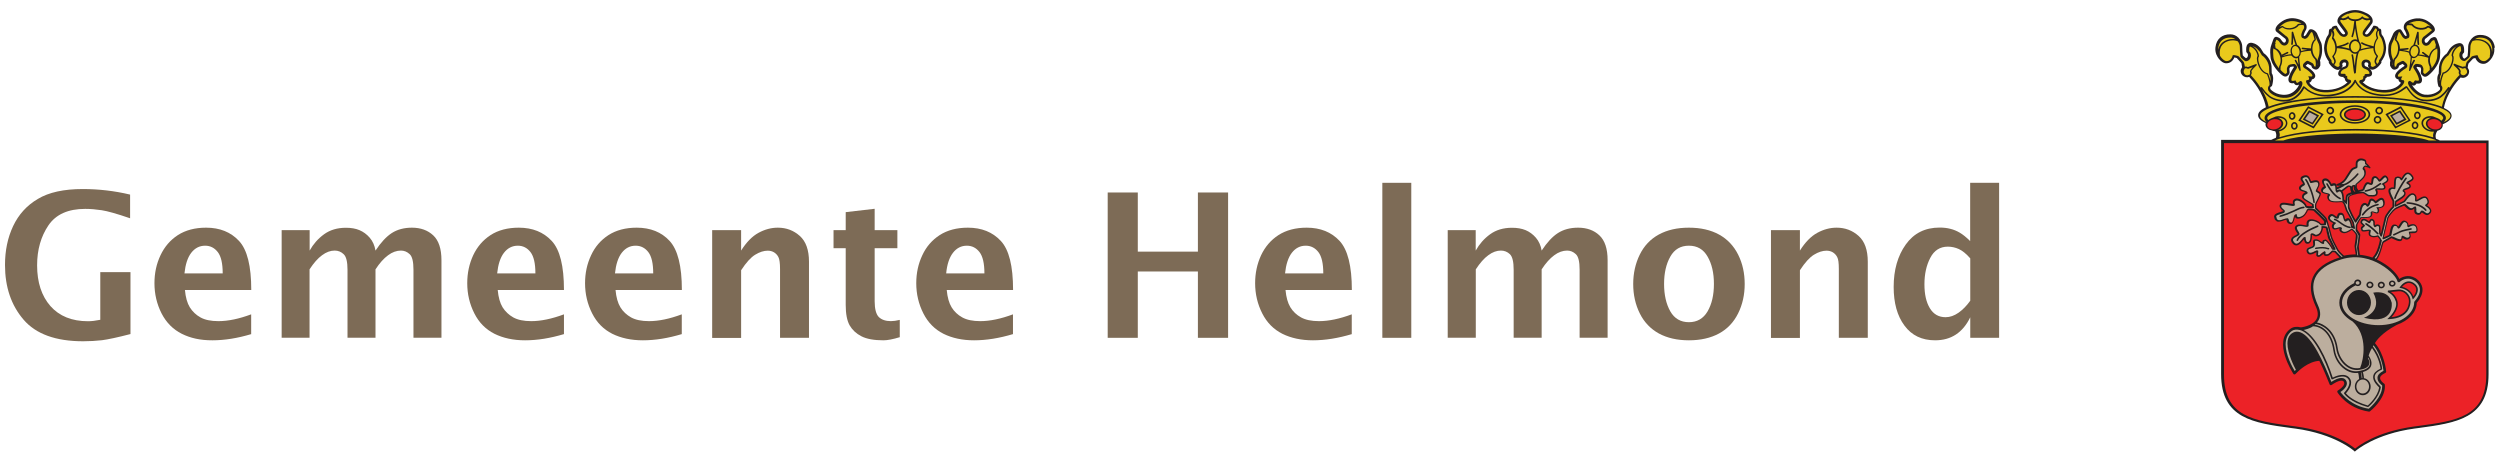
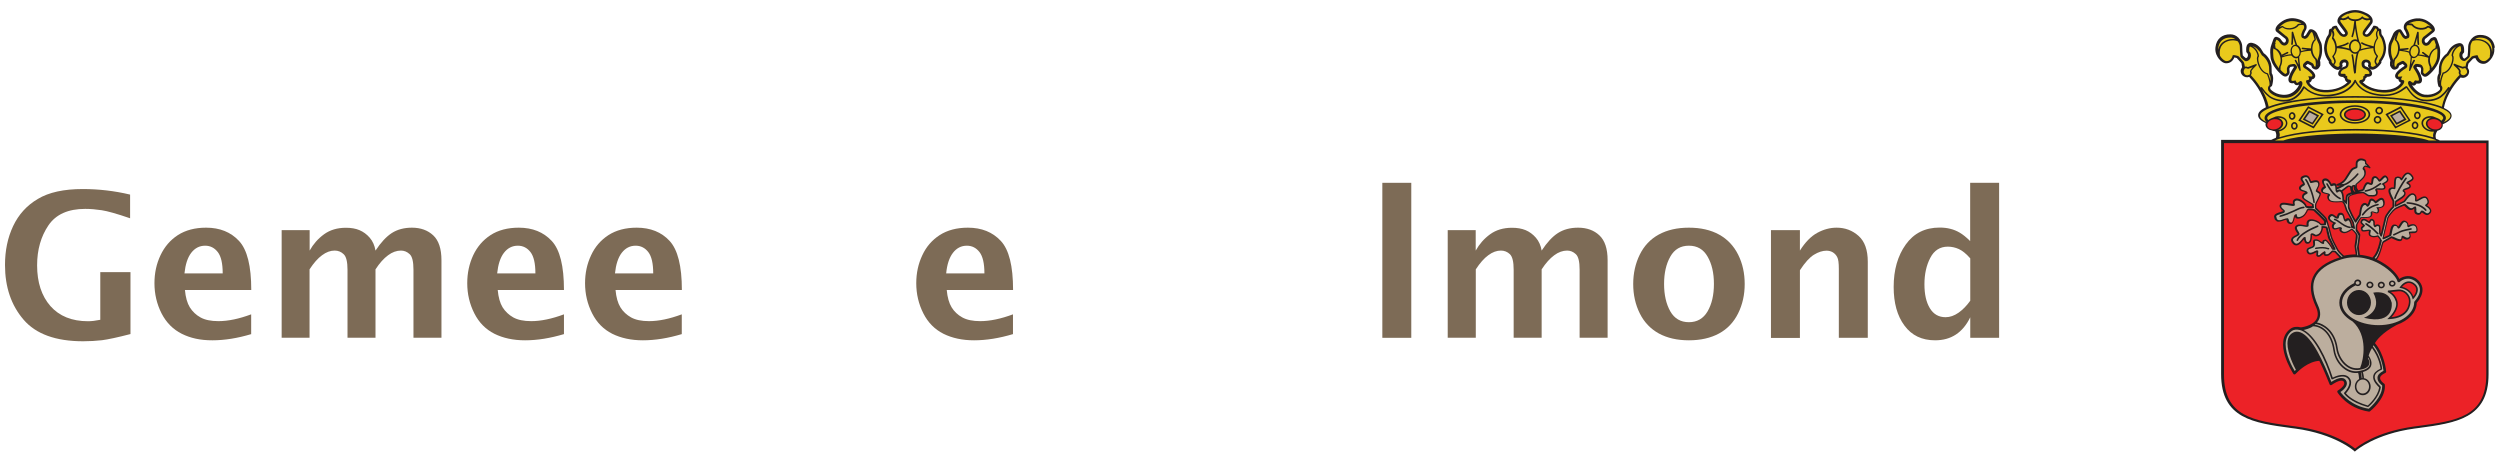
<svg xmlns="http://www.w3.org/2000/svg" id="Layer_1" data-name="Layer 1" width="92mm" height="17mm" viewBox="0 0 260.79 48.19">
  <defs>
    <style>
      .cls-1 {
        fill: #bcae9e;
      }

      .cls-2 {
        fill: #231f20;
      }

      .cls-3 {
        fill: #ec2227;
      }

      .cls-4 {
        fill: #7d6b56;
      }

      .cls-5 {
        fill: #e9c91c;
      }
    </style>
  </defs>
  <path class="cls-5" d="M254.48,14.78c-.15-.1-.36-.22-.61-.31h0c-.12-.31-.07-.57.08-.82.08-.01.15-.04.22-.06h0c.3-.04.54-.21.59-.45.01-.07.01-.15,0-.22.61-.25.94-.54.94-.84s-.34-.58-.94-.83h.08c.33-1.85,1.79-3.27,1.8-3.29.05-.06.12.01.26.03.38.05.8-.42.42-.91,0,0,.06-.47.11-.52.08-.08.41-.46.51-.57.01-.01.41-.11.41-.1.06.22.29.66.82.63.31-.02,1.05-.65.93-1.53-.1-.77-.59-1.22-1.42-1.21-.8.01-1.1.81-1.09,1.1,0,.11-.03.94-.07,1.02-.04.08-.39.37-.42.37-.1,0-.36-.1-.38-.44-.02-.33.2-.39.18-.42-.02-.03.11-.78-.38-.76,0,0-.48.01-.9.55-.24.3-.29.48-.3.48-.1.05-.7.52-.78,1.3-.05.46-.01.71-.03.73-.29.36-.05,1.23-.04,1.24.3.09.15.48.15.49,0,.01-.6.72-1.74.59-.88-.11-1.71-1.3-1.5-1.42.03-.02.39.46.61-.04,0-.02.65.21.47-.42-.1-.34-.21-.56-.55-1.09-.04-.07.13-.21.17-.23.04-.01.15.05.42.07.08,0,.2.26.19.33-.02.15-.05.41,0,.45.11.11.2.29.44.16.24-.14,1.2-1.04,1.26-1.89.05-.7.04-.81-.13-1.29-.23-.66-.2-.73-.54-.56-.25.12-.28.48-.59.53-.31.05-.54-.51-.09-.76.07-.04.73-.59.78-.63.12-.09.06-.36-.26-.63-.36-.31-1.05-.83-2.22-.32-.6.26-.4.75-.4.75.01.02.41.66.22.83-.19.18-.38-.04-.44-.12-.06-.08-.28-.52-.35-.52-.19-.03-.52.18-.62.49-.09.29-.31.67-.38.84-.1.26-.15.97.03,1.46.18.48.09.34.09.43s-.07.28-.03.38c.04.09.16.36.33.35.13,0,.29-.12.3-.15.02-.13.07-.23.1-.25.03-.02.43-.24.47-.24s.28.24.3.26c.06.07.03.21-.1.27-.14.06-.9.58-.86.89.04.3.37.19.36.21-.09.19.12.41.31.38.05-.01-.36,1.09-2.15,1-1.42-.08-2.14-.83-2.25-.95-.06-.06.02-.09.07-.09.38-.04.31-.4.32-.4.12,0,.16-.09.14-.2,0-.03.67.13.5-.35-.15-.41-.56-.44-.64-.5-.1-.08-.15-.12-.16-.4,0-.09.12-.36.48-.23.22.08.23.39.19.41-.08.05.12.33.33.33.14,0,.45-.12.79-.6.09-.13-.06-.09.03-.21.09-.12.46-.54.48-1.32,0-.3-.15-.99-.36-1.23-.22-.25-.08-.62-.19-.64-.11-.02-.13-.03-.17-.04-.04-.01-.05-.15-.09-.19-.04-.03-.28-.12-.29-.09-.06.13-.41.72-.61.84-.2.11-.29.06-.36.03-.07-.03-.17-.15-.1-.32.07-.18.68-.91.73-1.01.04-.09.07-.24,0-.39-.07-.15-.18-.37-.85-.63-.33-.13-.59-.15-.79-.16h-.02c-.2,0-.47.03-.79.16-.67.26-.77.48-.85.63-.08.15-.05.3,0,.39.05.11.66.84.73,1.01.07.17-.03.28-.1.32-.07.03-.16.09-.36-.03-.2-.12-.55-.71-.61-.84-.02-.03-.25.06-.29.09-.04.04-.05.17-.09.19-.03.02-.06.02-.17.04-.11.02.03.4-.19.64-.22.24-.37.93-.36,1.23.02.78.39,1.21.48,1.32.09.11-.06.08.03.21.34.48.66.6.79.6.21,0,.41-.28.32-.33-.04-.03-.03-.34.19-.41.36-.13.48.14.48.23,0,.27-.06.31-.16.4-.08.06-.49.09-.64.5-.18.48.51.32.5.35-.02.11.02.2.14.2.01,0-.06.37.32.4.04,0,.12.03.07.09-.11.12-.82.88-2.25.95-1.78.1-2.2-1.01-2.15-1,.19.04.4-.19.31-.38,0-.01.32.09.36-.21.04-.31-.72-.83-.86-.89-.14-.06-.16-.2-.1-.27.03-.03.26-.26.3-.26s.44.22.47.24c.03.02.08.12.11.25,0,.02.17.14.3.15.17,0,.29-.26.33-.35.04-.1-.03-.29-.03-.38s-.08.05.09-.43c.18-.48.14-1.19.03-1.46-.07-.17-.29-.54-.38-.84-.09-.32-.43-.52-.62-.49-.07,0-.29.44-.35.52-.06.08-.25.3-.44.12-.19-.18.21-.82.22-.83,0,0,.2-.5-.4-.75-1.17-.5-1.85.01-2.22.32-.32.27-.38.54-.26.63.06.04.71.59.78.63.45.25.22.81-.09.76-.31-.05-.34-.41-.59-.53-.34-.17-.31-.1-.54.56-.17.48-.17.59-.12,1.29.06.85,1.01,1.75,1.25,1.89.24.14.33-.04.44-.16.04-.04.01-.3,0-.45,0-.06.11-.32.19-.33.27-.02.38-.08.42-.07.03.01.21.16.16.23-.34.53-.45.74-.55,1.09-.18.63.46.4.47.42.23.5.58.03.61.04.21.11-.34,1.36-1.48,1.46-1.14.1-1.76-.63-1.76-.64,0,0-.14-.39.15-.49.01,0,.25-.88-.04-1.24-.02-.02.03-.27-.03-.73-.09-.77-.68-1.25-.78-1.3,0,0-.06-.18-.3-.48-.42-.54-.9-.55-.9-.55-.49-.02-.36.73-.38.76-.02.03.2.08.18.42-.02.33-.28.44-.38.44-.03,0-.38-.28-.42-.37-.04-.08-.08-.91-.07-1.02.01-.29-.29-1.09-1.09-1.1-.82,0-1.32.44-1.42,1.21-.11.88.62,1.51.94,1.53.53.04.76-.4.82-.63,0-.01.4.08.41.1.1.11.43.49.51.57.05.04.12.51.11.52-.39.49.04.96.42.91.14-.02.21-.09.26-.03.01.02,1.47,1.44,1.8,3.28h.09c-.62.26-.96.54-.96.84,0,.28.28.54.8.77h0c-.04.09-.05.19-.03.28.05.24.29.41.59.44h0c.11.05.25.08.39.09.14.24.19.49.07.78-.3.11-.55.22-.72.34h17.71Z" />
  <path class="cls-3" d="M245.66,12.54c.59,0,1.07-.27,1.07-.6s-.48-.6-1.07-.6-1.07.27-1.07.6.48.6,1.07.6M253.83,13.56c.45.09.87-.1.94-.43.07-.33-.24-.68-.68-.77-.45-.09-.87.1-.94.43-.07.33.23.68.68.77M237.38,13.56c.45-.1.75-.44.68-.77-.07-.33-.49-.52-.94-.43-.45.09-.75.44-.68.77.07.33.49.52.94.43M231.87,14.79v24.3c0,4.68,3.5,4.98,7.64,5.54,4.22.58,6.18,2.35,6.18,2.35h0s1.96-1.77,6.18-2.35c4.14-.56,7.64-.86,7.64-5.54V14.79h-27.63Z" />
  <path class="cls-1" d="M250.2,30.3c.66-.05,1.16.54,1.17,1.09.02.55-.24,1.72-2.12,1.81,0,0,1.02-.93.74-1.8-.25-.8-.89-.99-.89-.99l1.09-.11ZM251.73,29.58c.91.58,0,1.5,0,1.5-.27-.99-1.29-1.11-1.29-1.11,0,0,.54-.87,1.29-.39M245.42,19.39s.15-.04.18-.05c.03-.01.02.39.06.42.03.03.12.16.19.25-.11.02-.2.04-.28.06-.07-.08-.17-.21-.18-.25-.01-.05-.03-.41.04-.44M253.02,21.46c-.05-.03.45-.16.14-.68-.3-.52-.99.29-1.19.2-.07-.03.15-.5-.24-.68-.39-.18-.9.71-.96.75-.06.04-.91.47-.93.48-.02.01.05-.44.05-.45,0-.07.82-.45.93-.75.1-.3-.16-.34-.15-.39.04-.22.68-.21.71-.46.03-.25-.32-.33-.31-.35.12-.23.97-.26.42-.84-.55-.58-.88.4-1.01.48-.05.03,0-.23-.41-.25-.41-.02-.23.94-.32,1.15-.04.09-.15-.14-.46.08-.31.22.37,1.2.35,1.26-.02.06.02.6-.03.62-.05.02-.68.75-.78,1.06-.09.28-.46,1.97-.47,1.95-.01-.02-.15-.24-.15-.31.02-.6-.04-.72-.04-.72-.25-.21-.44.06-.46.04-.22-.26.04-.45-.2-.66-.24-.21-.35.24-.39.22-.19-.06-.49-.46-.75-.21-.26.25.16.46.22.54.03.04-.43.19-.21.49.13.17.66-.07.82.01.03.01-.14.4.03.53.3.23.8.04.8.04,0,0,.31.35.3.42-.26,1.29-.61,1.77-.83,2.03-.43-.16-.9-.29-1.4-.33-.05-.38-.15-.92-.14-1,.06-.38.15-1.09.15-1.19s-.32-.54-.32-.55c.02-.23,0-.4.03-.53.04-.14.36-.67.43-.74.07-.07.97.06,1.08-.21.11-.27,0-.34.03-.38.14-.14.59.25.69,0,.1-.26-.06-.45-.05-.45.19,0,.8.02.65-.64-.15-.66-.67-.01-.84.07-.02,0-.23-.33-.47-.28-.21.04-.13.46-.39.64-.03.02-.17-.35-.47-.1-.3.25-.26.98-.33,1.08,0,0-.42.66-.44.68-.02.02-.73-1.27-.73-1.53s-.02-.32,0-.48c0-.12-.09-.53.07-.65.16-.12.57-.24.77-.28.24-.05.59-.1.74-.07.15.03.39.32.61.32s.74.09.78-.26c.03-.35-.2-.31-.06-.41.14-.11.84.12.87-.17.03-.3-.2-.38-.19-.39.1-.1.71-.24.43-.65-.28-.41-.56.3-.8.33-.04,0-.24-.49-.54-.36-.3.12-.1.63-.32.71-.09.03-.25-.16-.43-.08-.18.08-.36.62-.37.68,0,.03-.23.09-.48.14-.08-.08-.19-.17-.25-.23-.07-.07,0-.38-.02-.45-.01-.07.4-.37.54-.53.15-.16.48-.39.38-.88-.05-.26-.15-.26-.17-.29-.02-.04.05-.13.08-.15.03-.03.06-.08.1-.09.04-.01.45.09.5.16.06.07-.31-.4-.42-.43-.04,0,.03-.23-.09-.32-.11-.09-.55-.26-.8.07-.11.14-.07.39-.07.49,0,.1,0,.15-.05.15s-.29.12-.35.15c-.17.1-.5.66-.74,1.05-.25.39-.68.56-.75.58-.07.01-.17.06-.08.07.09.01.62-.06.62-.06.04.02-.04.09-.33.22-.29.14-.49.22-.49.22.02.44.42.32.42.32,0,0,.82-.63.85-.63.03,0,.24.03.24.05.02.1.03.28.05.34.02.05.11.31.11.31,0,0,0,0,0,.01-.16.04-.48.17-.54.26-.07.1-.09.78-.09.74,0,0-.31-.27-.31-.27.01-.04.03-.55-.16-.87-.19-.31-.47-.02-.48-.03-.14-.14-.03-.54-.16-.68-.13-.14-.44.05-.45.03-.07-.14-.29-.66-.67-.57-.38.08-.04.59.05.76.02.04-.31.1-.32.41-.01.3.64.24.75.41.02.03-.25.19-.03.53.22.34,1.21.2,1.35.2s.24.19.31.31c.07.12.1.43.21.62.1.19.58,1.04.65,1.23.07.19.09.55.1.57.03.02-.24-.1-.24-.1,0,0-.07-.5-.24-.71-.17-.21-.37.07-.43.05-.21-.08-.09-.67-.45-.7-.36-.03-.3.38-.36.39-.29.08-.5-.5-.82-.15-.33.34.36.68.51.72.02,0-.31.22-.15.51.15.29.67-.12.8.03.04.04-.22.21.15.41.38.21.94-.29.99-.31.05-.02.39.34.49.53.1.19-.12,1.08-.12,1.25,0,.16.1.71.14,1.03-.41-.02-.85.04-1.29.14-.13-.11-.61-.55-.72-.75-.13-.24-.63-1.19-.67-1.37-.04-.18-.42-1.63-.53-1.85-.11-.22-1.05-1.08-1.09-1.12-.04-.05-.03-.15-.02-.37,0-.22.6-1.06.46-1.21-.13-.15-.38-.25-.38-.26.07-.28.37-.55.22-.87-.15-.32-.79.02-.82-.05-.13-.26-.18-.76-.72-.56-.54.19.04.55.03.78,0,.06-.49.22-.42.48.07.26.61.2.71.4.02.06-.5.13-.38.55.05.17,1,.65,1,.69,0,.03.06.26.02.28-.04.03-.72.04-.73-.1-.04-.28-.71-.81-1.07-.69-.35.12-.15.51-.18.53-.18.11-1.19-.29-1.37.01-.18.31.32.58.34.62.12.28-1.14.18-.94.77.2.59,1.02.01,1.19.05.17.04,0,.39.4.47.39.07.33-.82.52-.87.02,0-.04.41.44.29.67-.17.77-.84.84-.86.03,0,.6.01.66.06.06.05,1.1,1.01,1.15,1.16.05.15-.02.27-.02.32,0,.01-.42.09-.5-.05-.11-.18-.75-.48-1.08-.37-.33.11-.21.54-.22.56-.14.16-.87-.23-1.17.07-.21.21.22.65.23.76.02.24-1.06.32-.55.94.51.62,1.08-.6,1.17-.51,0,0-.01.54.32.53.33-.01.38-.49.37-.83,0-.19.27-.04.34.02.08.06.32.07.54-.12.22-.19.33-.69.25-.75,0,0,.39.01.45.05.06.04.21.87.28,1.09.07.22.57,1.12.57,1.19,0,.01-.22,0-.22-.02,0-.1-.54-.9-.73-.92-.29-.03-.24.3-.24.3-.21.04-.42-.4-.84-.32-.24.05.01.38-.15.62-.16.24-.84.15-.6.62.24.48.97-.23.99-.06,0,0,.01.18-.03.33-.04.15.17.19.32.1.13-.09.29-.28.47-.36,0,0,.05.05,0,.2-.05.15.24.13.37.1.12-.04.45-.38.45-.38.04,0,.3.04.31.04.05.06.44.49.64.69-.02,0-.04,0-.06.01-3.25,1.04-3.44,2.89-2.47,5,.95,2.06-1.67,2.34-1.68,2.34-.25-.06-.7-.12-1.02.12-1.77,1.3.35,4.51.35,4.51l.33-.32s-1.76-3.12-.39-3.78c1.49-.73,3.28,3.77,3.86,5.24h0s1.13-.84,1.48-.3c.35.54-.65,1.11-.65,1.11,0,0,.95,1.6,3.18,1.94,0,0,1.64-1.3,1.49-2.66,0,0-1.19-.78.15-1.37,0,0-.11-1.68-1.14-2.85,0,0,.38-1.12,2.41-2.17,1.15-.45,1.93-1.29,1.93-2.21h0c1.38-1.62-.09-2.4-.09-2.4-.91-.53-1.66.18-1.66.18-.11-.5-1.05-1.54-2.44-2.14.43-.56.68-1.85.8-1.92.12-.07.82-.49.86-.5.04-.01.59.33.88.33s.2-.39.24-.38c.19.05.4.34.7.16.3-.19-.01-.56.04-.59.24-.09.91.18.78-.42-.12-.6-.68-.38-.93-.21-.03.02.09-.37-.28-.52-.38-.16-.56.61-.73.66-.04.01-.05-.3-.41-.27-.35.03-.34.96-.45,1.07-.02.02-.74.36-.73.33.09-.26.44-1.97.5-2.16.06-.19.48-.72.75-.94.12-.09.96-.46,1.01-.45.04,0,.37.42.6.47.23.05.42-.19.46-.19.18,0-.14.54.24.67.37.13.41-.22.45-.23.22-.05.45.5.81.19.41-.35-.21-.72-.36-.82M250.91,12.45l-.57-.83-.9.46.57.83.9-.46ZM241.8,12.08l-.9-.46-.57.83.89.46.58-.83Z" />
  <path class="cls-4" d="M13.6,34.85c-1.35.35-2.34.56-2.96.64-.62.07-1.28.11-1.97.11-2.85,0-4.92-.75-6.21-2.25-1.29-1.5-1.94-3.4-1.94-5.71,0-1.5.28-2.85.85-4.06.57-1.2,1.42-2.15,2.58-2.83,1.15-.69,2.71-1.03,4.68-1.03,1.66,0,3.31.19,4.94.58v2.47c-1.37-.47-2.36-.75-2.96-.84-.6-.09-1.18-.14-1.72-.14-1.78,0-3.06.57-3.84,1.72-.78,1.15-1.18,2.54-1.18,4.17,0,1.78.47,3.2,1.39,4.25.93,1.05,2.24,1.58,3.92,1.58.37,0,.79-.05,1.28-.15v-4.97h3.15v6.46Z" />
  <path class="cls-4" d="M19.24,28.52h3.99c0-1.04-.17-1.78-.51-2.22-.34-.44-.78-.67-1.32-.67-.59,0-1.07.25-1.45.74-.38.49-.61,1.21-.71,2.15M26.22,34.85c-1.43.43-2.79.65-4.07.65s-2.28-.23-3.19-.68c-.91-.46-1.61-1.16-2.11-2.13-.49-.97-.74-2.01-.74-3.15,0-1.05.21-2.02.63-2.91.42-.89,1.02-1.59,1.82-2.11.8-.51,1.78-.77,2.94-.77,1.43,0,2.57.46,3.43,1.38.86.92,1.28,2.62,1.28,5.12h-6.92c.07.77.24,1.37.51,1.81.28.44.64.79,1.11,1.05.46.26,1.09.39,1.88.39,1.01,0,2.15-.24,3.41-.71v2.08Z" />
  <path class="cls-4" d="M29.38,35.24v-11.23h2.92v2.13c.38-.68.88-1.25,1.5-1.7.62-.45,1.38-.68,2.28-.68.55,0,1.02.08,1.42.25.4.17.76.43,1.07.79.31.36.51.81.6,1.34.56-.85,1.13-1.46,1.7-1.83.58-.37,1.28-.56,2.1-.56.91,0,1.65.27,2.22.8.57.53.86,1.4.86,2.59v8.09h-2.92v-7.1c0-.84-.13-1.38-.4-1.62-.27-.25-.57-.37-.9-.37-.46,0-.91.16-1.35.49-.45.33-.88.81-1.31,1.47v7.13h-2.92v-7.09c0-.83-.13-1.37-.4-1.62-.26-.25-.57-.38-.94-.38-.44,0-.88.16-1.32.49-.44.32-.87.81-1.3,1.47v7.13h-2.92Z" />
  <path class="cls-4" d="M51.86,28.52h3.99c0-1.04-.17-1.78-.51-2.22-.34-.44-.78-.67-1.32-.67-.59,0-1.07.25-1.45.74-.38.49-.61,1.21-.71,2.15M58.84,34.85c-1.43.43-2.78.65-4.07.65-1.22,0-2.28-.23-3.19-.68-.91-.46-1.61-1.16-2.1-2.13-.49-.97-.74-2.01-.74-3.15,0-1.05.21-2.02.62-2.91.42-.89,1.02-1.59,1.82-2.11.79-.51,1.78-.77,2.94-.77,1.43,0,2.57.46,3.43,1.38.86.92,1.28,2.62,1.28,5.12h-6.91c.07.77.24,1.37.51,1.81.28.44.65.79,1.11,1.05.47.26,1.09.39,1.88.39,1.01,0,2.15-.24,3.41-.71v2.08Z" />
  <path class="cls-4" d="M64.15,28.52h3.99c0-1.04-.17-1.78-.51-2.22-.34-.44-.78-.67-1.32-.67-.59,0-1.07.25-1.45.74-.38.49-.61,1.21-.71,2.15M71.13,34.85c-1.43.43-2.78.65-4.07.65-1.21,0-2.28-.23-3.19-.68-.91-.46-1.61-1.16-2.1-2.13-.49-.97-.74-2.01-.74-3.15,0-1.05.21-2.02.63-2.91.41-.89,1.02-1.59,1.82-2.11.8-.51,1.78-.77,2.94-.77,1.43,0,2.58.46,3.43,1.38.85.92,1.28,2.62,1.28,5.12h-6.92c.07.77.24,1.37.51,1.81.27.44.65.79,1.11,1.05.47.26,1.09.39,1.88.39,1.01,0,2.15-.24,3.41-.71v2.08Z" />
-   <path class="cls-4" d="M74.29,35.24v-11.23h3.02v2.13c.55-.87,1.15-1.49,1.81-1.85.66-.36,1.33-.54,2.02-.54.89,0,1.65.29,2.29.86.64.57.96,1.47.96,2.69v7.94h-3.02v-7.18c0-.61-.06-1.03-.17-1.24-.11-.22-.27-.38-.46-.5-.19-.11-.41-.17-.65-.17-.42,0-.85.14-1.31.42-.45.27-.94.81-1.47,1.62v7.06h-3.02Z" />
-   <path class="cls-4" d="M93.87,35.17c-.72.22-1.29.33-1.71.33-.99,0-1.76-.14-2.3-.42-.55-.28-.95-.66-1.23-1.14-.27-.48-.41-1.19-.41-2.13v-5.92h-1.27v-1.88h1.27v-1.88l3.02-.35v2.23h2.37v1.88h-2.37v5.53c0,.81.15,1.36.43,1.65.29.28.71.43,1.26.43.26,0,.57-.04.93-.13v1.82Z" />
  <path class="cls-4" d="M98.7,28.52h3.99c0-1.04-.17-1.78-.51-2.22-.34-.44-.78-.67-1.32-.67-.59,0-1.07.25-1.45.74-.38.49-.62,1.21-.71,2.15M105.68,34.85c-1.43.43-2.79.65-4.07.65-1.22,0-2.28-.23-3.19-.68-.91-.46-1.61-1.16-2.1-2.13-.49-.97-.74-2.01-.74-3.15,0-1.05.21-2.02.63-2.91.41-.89,1.02-1.59,1.82-2.11.8-.51,1.78-.77,2.94-.77,1.43,0,2.57.46,3.43,1.38.86.92,1.28,2.62,1.28,5.12h-6.92c.07.77.24,1.37.51,1.81.27.44.64.79,1.11,1.05.47.26,1.09.39,1.88.39,1.01,0,2.15-.24,3.41-.71v2.08Z" />
-   <polygon class="cls-4" points="115.55 35.24 115.55 20.08 118.69 20.08 118.69 26.25 124.96 26.25 124.96 20.08 128.11 20.08 128.11 35.24 124.96 35.24 124.96 28.32 118.69 28.32 118.69 35.24 115.55 35.24" />
-   <path class="cls-4" d="M134.05,28.52h3.99c0-1.04-.17-1.78-.51-2.22-.34-.44-.78-.67-1.32-.67-.59,0-1.07.25-1.45.74-.38.49-.61,1.21-.71,2.15M141.03,34.85c-1.43.43-2.79.65-4.07.65-1.21,0-2.28-.23-3.19-.68-.91-.46-1.61-1.16-2.1-2.13-.49-.97-.74-2.01-.74-3.15,0-1.05.21-2.02.62-2.91.42-.89,1.02-1.59,1.82-2.11.8-.51,1.78-.77,2.94-.77,1.43,0,2.57.46,3.43,1.38.85.92,1.28,2.62,1.28,5.12h-6.92c.07.77.24,1.37.51,1.81.27.44.64.79,1.11,1.05.47.26,1.09.39,1.88.39,1.01,0,2.14-.24,3.41-.71v2.08Z" />
  <rect class="cls-4" x="144.2" y="19.07" width="3.02" height="16.17" />
  <path class="cls-4" d="M151.02,35.24v-11.23h2.92v2.13c.38-.68.88-1.25,1.5-1.7.62-.45,1.38-.68,2.28-.68.55,0,1.02.08,1.43.25.4.17.76.43,1.07.79.31.36.51.81.6,1.34.56-.85,1.12-1.46,1.7-1.83.58-.37,1.28-.56,2.1-.56.91,0,1.66.27,2.22.8.57.53.86,1.4.86,2.59v8.09h-2.92v-7.1c0-.84-.13-1.38-.4-1.62-.27-.25-.57-.37-.9-.37-.45,0-.91.16-1.35.49-.45.33-.88.81-1.31,1.47v7.13h-2.92v-7.09c0-.83-.13-1.37-.39-1.62-.26-.25-.58-.38-.94-.38-.44,0-.88.16-1.32.49-.44.32-.87.81-1.3,1.47v7.13h-2.92Z" />
  <path class="cls-4" d="M176.18,33.61c.86,0,1.51-.38,1.95-1.13.44-.76.66-1.71.66-2.86s-.22-2.09-.66-2.85c-.43-.76-1.08-1.14-1.95-1.14s-1.51.38-1.94,1.14c-.43.76-.65,1.71-.65,2.85s.22,2.1.65,2.86c.43.75,1.08,1.13,1.94,1.13M176.18,35.5c-1.22,0-2.26-.24-3.13-.71-.87-.48-1.54-1.18-1.99-2.09-.46-.92-.69-1.95-.69-3.07s.23-2.14.68-3.06c.45-.92,1.11-1.62,1.98-2.1.88-.48,1.92-.72,3.15-.72s2.28.24,3.15.72c.87.48,1.53,1.18,1.99,2.1.46.92.68,1.94.68,3.06s-.23,2.15-.69,3.07c-.46.92-1.12,1.62-1.99,2.09-.87.47-1.92.71-3.14.71" />
  <path class="cls-4" d="M184.74,35.24v-11.23h3.02v2.13c.55-.87,1.15-1.49,1.81-1.85.66-.36,1.33-.54,2.02-.54.89,0,1.65.29,2.29.86.64.57.96,1.47.96,2.69v7.94h-3.02v-7.18c0-.61-.05-1.03-.17-1.24-.11-.22-.27-.38-.46-.5-.19-.11-.41-.17-.65-.17-.42,0-.85.14-1.31.42-.45.27-.94.81-1.47,1.62v7.06h-3.02Z" />
  <path class="cls-4" d="M205.53,26.95c-.42-.48-.82-.8-1.19-.97-.38-.17-.76-.25-1.15-.25-.81,0-1.43.39-1.83,1.17-.41.78-.61,1.71-.61,2.76s.19,1.88.57,2.5c.38.62.92.93,1.64.93.46,0,.9-.16,1.35-.47.45-.32.85-.73,1.22-1.25v-4.43ZM205.53,35.24v-2.14c-.39.8-.89,1.4-1.5,1.8-.61.4-1.33.6-2.17.6-1.37,0-2.44-.51-3.19-1.53-.76-1.02-1.13-2.36-1.13-4.04,0-1.77.42-3.24,1.26-4.42.84-1.18,2.02-1.77,3.53-1.77.41,0,.78.04,1.12.13.34.08.67.22.98.4.31.18.68.47,1.09.88v-6.08h3.02v16.17h-3.02Z" />
  <path class="cls-2" d="M249.82,20.76s.09-.01.1-.06c.11-.42.7-1.47,1.14-2.05.03-.04.02-.09-.02-.12-.04-.03-.09-.02-.12.02-.42.55-1.04,1.63-1.17,2.11-.01.05.02.09.06.1M246.83,23.28s-.09,0-.11.03c-.02.04,0,.09.03.11.18.1.66.4,1.23,1.01.03.03.08.04.12,0,.03-.03.04-.08,0-.12-.58-.63-1.08-.94-1.27-1.05M249.73,24.58l.48-.23c.27-.14.41-.21,1.31-.38.05,0,.08-.05.07-.1,0-.04-.05-.08-.1-.07-.92.17-1.07.25-1.35.4l-.47.22s-.06.07-.04.11c.02.04.07.06.11.04M238.92,12.1c0-.13.08-.23.18-.23s.18.11.18.23-.08.23-.18.23-.18-.1-.18-.23M239.46,12.1c0-.22-.16-.4-.35-.4s-.35.18-.35.4.16.4.35.4.35-.18.35-.4M246.53,22.45c.29-.35.68-.84,1.55-1.03.05-.01.07-.05.06-.1,0-.05-.05-.07-.1-.06-.93.2-1.35.72-1.65,1.09-.03.04-.02.09.01.12.04.03.09.02.12-.01M243.25,12.72c-.13,0-.23-.1-.23-.23s.1-.23.23-.23.23.1.23.23-.1.23-.23.23M243.25,12.09c-.22,0-.4.18-.4.4s.18.4.4.4.4-.18.4-.4-.18-.4-.4-.4M242.82,19.15s-.07-.06-.11-.04c-.04.02-.06.07-.04.11.15.29.67,1.25,1.41,1.57.04.02.09,0,.11-.04.02-.04,0-.09-.04-.11-.7-.31-1.23-1.3-1.33-1.49M242.85,11.54c0-.13.11-.23.23-.23s.23.11.23.23-.11.23-.23.23-.23-.1-.23-.23M243.49,11.54c0-.22-.18-.4-.4-.4s-.4.18-.4.4.18.4.4.4.4-.18.4-.4M240.93,11.72c.1.05.62.32.75.39-.08.12-.41.6-.48.69-.1-.05-.62-.32-.74-.38.08-.12.41-.6.47-.69M241.25,13.01l.67-.97-1.05-.54-.04.06-.62.91,1.05.53ZM239.34,13.36c-.1,0-.18-.1-.18-.23s.08-.23.18-.23.18.1.18.23-.08.23-.18.23M239.34,12.73c-.19,0-.35.18-.35.4s.16.4.35.4.35-.18.35-.4-.16-.4-.35-.4M242.15,11.97c-.09.13-.77,1.11-.84,1.21-.11-.06-1.17-.6-1.31-.67.09-.13.76-1.11.83-1.22.11.06,1.17.6,1.32.68M240.73,11.14l-.98,1.44,1.61.82,1.04-1.49-1.62-.83-.04.06ZM247.22,29.54c.11,0,.2.08.2.18,0,.1-.09.18-.2.18s-.2-.08-.2-.18.09-.18.2-.18M247.22,30.07c.2,0,.37-.15.37-.35s-.17-.35-.37-.35-.37.16-.37.35.17.35.37.35M248.41,29.56c.11,0,.2.08.2.18s-.09.18-.2.18-.2-.08-.2-.18.09-.18.2-.18M248.41,30.08c.2,0,.37-.16.37-.35s-.17-.35-.37-.35-.37.16-.37.35.17.35.37.35M237.86,22.63l.24-.06.52-.18.74-.32c.34-.17.7-.34.97-.35.05,0,.08-.04.08-.09,0-.05-.04-.08-.09-.08-.3.01-.67.19-1.03.37l-.72.31-.54.18-.17.05s-.09.06-.08.11c.01.04.04.07.08.06M241.47,21.07c-.04-.53-.31-1.23-.42-1.5-.17-.42-.35-.77-.45-.88-.03-.03-.09-.04-.12,0-.03.03-.04.08,0,.12.07.07.24.39.42.83.23.56.38,1.1.41,1.46,0,.05.04.08.09.08.05,0,.08-.04.08-.09M242.93,25.88c-.51-.17-.85-.12-1.15-.08l-.21.02s-.08.05-.08.09c0,.05.05.08.09.07l.22-.03c.29-.04.6-.08,1.08.07.04.01.09-.01.1-.06.01-.04-.01-.09-.05-.1M245.17,23.64c-.41-.05-.74-.29-1.03-.5-.21-.15-.4-.29-.58-.33-.04,0-.09.02-.1.06-.01.05.02.09.06.1.16.03.33.16.52.3.31.22.65.48,1.1.53.05,0,.09-.03.09-.07,0-.05-.03-.09-.07-.09M246.76,20.01c.69-.13,1.08-.41,1.36-.61l.24-.16s.05-.08.03-.12c-.03-.04-.07-.05-.11-.03l-.26.17c-.28.21-.64.46-1.29.58-.05,0-.08.05-.07.1,0,.04.05.07.1.07M249.48,31.54c-.34-1.38-1.91-1.01-1.91-1.01,1.05,1.96-.98,2.62-.98,2.62,3.3.81,2.9-1.61,2.9-1.61M241.74,23.51c-.45.18-1.92.83-2.17,1.52-.02.04,0,.09.05.11.04.02.09,0,.11-.05.18-.5,1.2-1.06,2.08-1.42.04-.02.06-.07.05-.11-.02-.04-.07-.06-.11-.05M251.14,29.53c.18-.04.37,0,.55.12.22.14.34.31.36.51,0,.02,0,.05,0,.07,0,.28-.18.55-.3.69-.26-.7-.89-.94-1.17-1,.1-.12.29-.32.55-.38M251.65,31.1l.04.14.1-.1s.48-.49.43-1c-.03-.25-.18-.46-.44-.63-.22-.14-.45-.19-.68-.14-.44.1-.72.54-.73.55l-.07.11.13.02s.97.13,1.22,1.05M249.55,29.42c.1,0,.18.07.18.16s-.08.15-.18.15-.18-.07-.18-.15.08-.16.18-.16M249.55,29.9c.19,0,.35-.15.35-.32s-.16-.32-.35-.32-.35.14-.35.32.16.32.35.32M237.41,22.58c.07-.13.32-.2.52-.26.2-.06.36-.1.41-.21v-.14s-.09-.09-.09-.09c-.15-.12-.28-.24-.28-.36,0-.03,0-.06.03-.09.08-.14.51-.06.79,0,.29.05.47.08.56.02.06-.04.05-.1.03-.16-.04-.19-.03-.3.14-.36.12-.04.31.01.51.14.26.16.43.37.44.48,0,.04.03.09.11.12.16.07.68.09.76.04.07-.05.05-.14.02-.3v-.06c0-.06-.03-.07-.31-.23-.2-.12-.67-.39-.71-.48-.06-.22.09-.31.26-.39.06-.03.16-.08.12-.17-.06-.13-.22-.17-.38-.22-.15-.04-.29-.08-.32-.17-.04-.12.16-.24.28-.31.09-.05.14-.08.14-.14,0-.11-.06-.22-.13-.33-.06-.09-.14-.2-.12-.27.02-.04.08-.08.17-.12.34-.12.44.05.55.36l.07.16c.04.09.14.06.28.02.24-.06.47-.11.54.03.08.17,0,.34-.1.52l-.13.29c-.01.07.04.09.08.12l.32.22c.02.07-.16.42-.25.6-.14.27-.23.44-.23.55v.1c0,.17-.01.25.04.32,0,0,.18.18.18.18.25.23.83.78.9.94.1.2.49,1.63.53,1.83.04.21.58,1.22.68,1.4.1.17.39.45.56.61-.04.01-.08.02-.12.03l-.58-.6c-.03-.06-.37-.07-.37-.07h-.03l-.03.03c-.15.16-.35.34-.41.35-.1.03-.24.02-.27,0,.07-.17,0-.25-.01-.27l-.05-.05-.05.03-.32.24-.15.13c-.07.05-.15.04-.18.02,0-.03.02-.38.02-.38v-.06s-.06-.04-.06-.04c-.07-.04-.16,0-.3.08-.16.08-.38.2-.52.15-.05-.02-.09-.05-.12-.11-.04-.08-.05-.14-.03-.18.03-.07.15-.11.27-.15.14-.05.29-.1.36-.21.09-.14.07-.29.06-.42-.02-.16,0-.16.04-.17.21-.04.36.07.5.18.11.08.22.17.34.14h.07s0-.1,0-.1c0-.03,0-.13.04-.18l.11-.03c.13.02.62.7.66.84v.04s.05.03.05.03c.04.02.24.05.3.01l.04-.03v-.05s-.04-.11-.24-.5l-.34-.7-.11-.47c-.12-.53-.15-.62-.2-.66,0,0-.51-.11-.57-.02l-.03.04.03.06c.03.07-.06.47-.24.63-.19.17-.39.15-.43.12-.04-.04-.26-.18-.39-.12-.03.02-.09.06-.08.16,0,.22,0,.73-.29.74-.14,0-.21-.13-.23-.42v-.08s-.11-.03-.11-.03c-.07,0-.12.07-.23.21-.15.19-.39.49-.61.49-.09,0-.17-.05-.26-.15-.09-.11-.13-.21-.11-.29.03-.13.21-.22.37-.3.17-.09.33-.16.31-.31l-.1-.2c-.1-.15-.25-.39-.15-.49.15-.15.45-.1.7-.05.22.04.39.07.48-.03l.02-.11c-.02-.18-.02-.37.17-.43.29-.1.89.18.98.33.12.21.57.1.58.1h.05s.04-.09.04-.09v-.04s.02-.31.02-.31c-.06-.19-1.16-1.19-1.17-1.2-.09-.08-.69-.09-.74-.08-.05.01-.08.07-.12.16-.09.2-.26.58-.72.7-.11.03-.2.03-.25-.01-.06-.04-.07-.13-.07-.17v-.1s-.12,0-.12,0c-.13.03-.16.2-.21.41-.07.28-.12.48-.27.46-.18-.03-.2-.13-.23-.24-.02-.08-.04-.2-.16-.22l-.32.08c-.21.08-.49.19-.66.11-.07-.03-.11-.09-.14-.18-.01-.03-.02-.06-.02-.09,0-.03,0-.06.02-.08M245.74,29.51c0-.1.09-.18.2-.18s.2.08.2.18-.09.18-.2.18-.2-.08-.2-.18M248.33,27.59c1.08.62,1.69,1.41,1.76,1.75.01.05.05.09.1.1.05.01.1,0,.14-.03.03-.03.69-.63,1.49-.16.01,0,.5.27.6.79.08.42-.1.89-.54,1.4-.02.02-.04.06-.04.09,0,1.32-1.66,2.39-3.71,2.39s-3.82-1.05-3.82-2.34c0-.7.52-1.36,1.42-1.81.06.04.14.08.22.08.2,0,.37-.16.37-.35s-.17-.35-.37-.35-.37.15-.37.35c0,.01,0,.02,0,.03-.99.5-1.55,1.24-1.55,2.05s.53,1.47,1.38,1.95c1.63,1.46,1.16,3.97.79,4.85-.04,0-.07.02-.12.02-.42.06-.85-.05-1.22-.33-.52-.39-.9-1.06-1-1.76-.27-1.88-1.52-2.56-2.16-2.67,0,0,0,0,0,0,.4-.46.44-1.06.11-1.77-.54-1.18-.64-2.12-.3-2.88.37-.83,1.25-1.46,2.69-1.92,1.73-.55,3.19-.03,4.12.51M245.33,23.83s-.09.06-.09.06c-.15.11-.57.4-.83.26-.2-.11-.17-.18-.13-.24.02-.03.05-.1,0-.15-.09-.11-.26-.06-.42-.01-.2.06-.33.09-.38,0-.08-.16.02-.29.12-.39l.11-.1-.12-.06c-.11-.03-.47-.21-.53-.4-.01-.04-.02-.1.06-.18.13-.14.21-.09.37.04.12.09.25.19.41.14.06-.02.08-.08.09-.15.03-.15.07-.26.24-.24.14.01.18.14.22.34.04.15.07.31.2.36.06.02.11-.01.16-.05.12-.08.17-.1.23-.03.13.15.2.53.22.67v.05s.05.02.05.02c.29.13.31.14.35.07v-.03s0-.05,0-.05l-.02-.1-.09-.47c-.06-.16-.4-.78-.58-1.1l-.08-.14-.12-.35-.09-.27c-.09-.15-.2-.35-.38-.35h-.12c-.25.03-1,.09-1.16-.16-.14-.21-.05-.33,0-.39.02-.03.07-.08.03-.14-.06-.1-.21-.13-.37-.16-.22-.05-.37-.09-.36-.19,0-.17.14-.24.22-.29.05-.03.14-.08.09-.16l-.04-.08c-.07-.12-.21-.39-.16-.5,0-.01.02-.05.1-.06.29-.06.48.34.56.5.05.1.13.08.18.06.07-.03.24-.09.3-.03.04.04.04.16.05.27,0,.15.01.31.11.41l.05.05.09-.06s.13-.1.21-.08c.04,0,.08.04.12.1.17.28.15.76.15.81v.05s.03.03.03.03l.43.37s.02-.14.02-.16h0s0-.02,0-.02c.03-.58.07-.67.08-.68.04-.06.25-.15.41-.21,0,0,.01.01.02.02-.12.04-.24.1-.31.15-.1.08-.12.22-.12.36,0,.08,0,.16.01.23v.12s0,.22,0,.22v.26c0,.25.68,1.56.78,1.6l.05.02.04-.04s.03-.03.46-.69c0,0,.06-.29.06-.29.03-.25.07-.62.25-.77.06-.05.11-.07.16-.07.07,0,.12.08.15.12.02.03.08.1.15.06.16-.1.21-.28.25-.42.03-.12.06-.19.11-.2.14-.03.28.13.34.21.04.05.08.1.15.06,0,0,.16-.12.16-.12.12-.1.32-.27.43-.23.07.02.11.13.13.22.04.17.02.3-.05.39-.12.15-.38.15-.5.15h-.15s.07.14.07.14c.03.05.11.18.04.36-.02.06-.08.05-.28-.01-.15-.05-.3-.1-.4,0-.04.05-.03.1-.02.13.01.04.03.12-.03.28-.05.12-.49.13-.7.13-.23,0-.31,0-.36.05-.08.08-.4.62-.45.78,0,0-.03.29-.03.29v.26s.05.13.05.13c.17.24.26.39.26.44,0,.09-.09.77-.16,1.18-.01.07.01.23.06.54l.06.32s-.06,0-.09,0l-.05-.43-.06-.47.05-.32c.08-.46.14-.82.06-.97-.05-.1-.45-.62-.6-.57M244.35,19.97c.13-.1.64-.49.65-.49,0,0,.09.03.14.03,0,.04.01.1.01.1l.03.2.09.24c-.18.06-.43.17-.5.27-.02.03-.07.12-.1.61-.04-.03-.1-.08-.16-.13,0-.03,0-.04,0-.09,0-.19-.03-.52-.16-.76M244.21,19.57c.24-.11.33-.17.36-.22.55-.17,1.18-.81,1.45-1.14.03-.03.02-.09-.01-.12-.04-.03-.09-.02-.12.01-.26.32-.87.94-1.39,1.09h-.1s-.09.01-.16.02c.17-.1.38-.26.53-.49l.15-.23c.2-.32.45-.72.57-.79,0,0,.31-.14.31-.14.12,0,.12-.12.13-.19,0-.04,0-.14,0-.14,0-.02,0-.05,0-.08,0-.09,0-.2.06-.26.23-.29.62-.1.68-.06.04.03.04.1.04.15v.03c0,.06,0,.13.08.15.03,0,.09.07.15.14-.11-.03-.22-.05-.25-.03,0,0-.11.09-.11.09-.02.02-.12.13-.12.23,0,.02,0,.03,0,.05,0,.01.04.05.05.06.03.02.08.06.11.22.01.06.02.11.02.15,0,.28-.17.45-.31.58l-.07.07-.23.21c-.24.21-.34.29-.34.37,0,0,0,.01,0,.02,0,0,0,.15,0,.18,0-.14-.02-.19-.06-.21-.02-.01-.06-.01-.08,0l-.12.04-.07.02s-.07.07-.08.13c0,0,0-.02,0-.02-.02-.12-.34-.12-.34-.12-.02,0-.05.01-.7.51-.04-.04-.09-.07-.14-.08-.12-.03-.22.03-.29.07,0-.02-.01-.05-.02-.08l.41-.18ZM245.72,19.7s0,0,0-.02c0-.02,0-.06,0-.09,0,.06,0,.12.05.15,0,0,.01.02.02.04-.03-.04-.05-.07-.07-.08M245.59,19.98c-.05-.06-.12-.15-.13-.18,0-.02-.01-.09-.01-.15,0-.08,0-.17.02-.19,0,0,.03,0,.06-.01,0,.04,0,.08,0,.08.01.19.02.26.06.3.01.02.06.07.11.14-.04,0-.08.02-.11.02M248.43,25.06s.02-.11-.32-.49c-.02-.03-.06-.03-.09-.02,0,0-.46.17-.72-.03-.08-.06-.03-.26,0-.36.02-.08.03-.15-.03-.18-.1-.05-.24-.02-.41,0-.14.02-.34.06-.38,0l-.04-.12c.01-.08.11-.14.17-.19l.09-.11s.02-.03-.01-.07l-.1-.1c-.07-.06-.19-.15-.19-.23l.06-.11c.13-.12.26-.04.46.1l.21.13c.08.03.12-.05.15-.11.03-.06.08-.16.14-.17.02,0,.05.02.08.03.09.08.08.14.08.24,0,.11-.02.25.11.4.07.06.13.01.16-.01.09-.07.18-.13.31-.02,0,0,0,0,0,0,0,.03.02.14.02.4,0,.07,0,.16,0,.25h0c0,.1.15.35.16.36.02.03.05.04.09.04q.06-.01.23-.76l.3-1.25c.09-.27.66-.95.74-1.01.07-.02.07-.11.07-.46v-.21s0-.09-.1-.27c-.12-.23-.44-.83-.27-.95.16-.11.24-.09.3-.06.03.01.14.05.18-.06,0,0,.04-.41.04-.41,0-.24,0-.56.11-.66l.08-.03c.24.01.28.11.3.17,0,.02.05.08.07.08.03,0,.05,0,.08,0l.15-.2c.1-.17.26-.43.45-.45.09-.01.2.04.3.15.12.12.17.22.16.29-.02.09-.16.16-.29.23-.13.06-.25.12-.3.22-.02.03-.03.04,0,.06l.09.08c.12.06.23.13.22.24,0,.08-.18.14-.32.18-.18.06-.36.12-.39.27-.02.07.04.11.08.13.06.04.13.09.07.24-.06.17-.43.4-.66.54-.22.13-.27.17-.27.24,0,0,0,.05,0,.05-.07.43-.06.43-.01.47.03.02.06.02.09,0l.09-.04.85-.44s.11-.13.11-.13c.14-.2.52-.72.77-.61.2.09.2.27.18.47,0,.09-.02.18.06.21.11.05.26-.04.44-.15.18-.11.41-.25.57-.21.06.01.11.06.15.13.19.33.02.46-.09.53-.04.03-.08.06-.08.11,0,.03.02.06.05.08.29.18.45.34.46.47,0,.07-.03.14-.11.21-.16.14-.27.07-.44-.07-.1-.08-.21-.17-.34-.14-.05.01-.07.05-.09.09-.04.09-.1.21-.31.14-.15-.05-.15-.18-.13-.38l-.04-.25-.1-.04-.12.06c-.07.06-.2.16-.32.13-.14-.03-.34-.24-.45-.35l-.14-.12c-.1-.03-1.01.41-1.08.47-.27.22-.71.77-.78.98,0,0-.21.92-.21.92l-.29,1.23s0,.08.04.1c.1.06.83-.34.83-.34.05-.05.07-.16.11-.37.05-.26.12-.66.29-.67.21-.02.26.09.29.18.02.04.05.11.13.09.1-.03.17-.14.25-.29.15-.25.27-.44.43-.37.21.09.23.25.22.4,0,.03.02.08.05.1.03.01.06.03.09.02.17-.11.42-.22.6-.15.1.04.17.14.2.3.02.11.02.19-.02.23-.07.07-.24.07-.39.06l-.33.03s-.03-.01-.05,0c-.01.02,0,.02,0,.04l.03.15c.08.19.1.31-.03.39-.16.1-.27.04-.43-.06l-.2-.1s-.05,0-.08.01c-.04.03-.04.07-.05.13,0,.18-.04.23-.14.23-.18,0-.49-.15-.67-.24l-.23-.08s-.13.06-.65.37l-.23.14c-.07.04-.11.16-.2.5-.11.4-.28.99-.55,1.32,0,0,0,0,0,.01-.05-.02-.09-.04-.14-.06.22-.25.52-.65.77-1.9M249.58,21.55s-.02.02-.03.03c0-.02,0-.01.03-.03M249.98,21.1s0,0,0,0c0-.01,0-.03,0-.03,0,0,0,0,0,0,0,0,0,0,0,.01M251.35,24.36s.02,0,.02,0c0,0-.01,0-.02,0M250.55,24.79s.03.02.06.03c-.02,0-.03-.02-.06-.03M248.63,38.69c-.38.19-.6.42-.62.69,0,.02,0,.03,0,.05,0,.39.36.68.49.78,0,.03,0,.06,0,.09,0,1.1-1.17,2.14-1.4,2.34-1.77-.29-2.7-1.4-2.95-1.75.2-.13.57-.42.65-.76.01-.05.02-.1.02-.14,0-.11-.03-.22-.1-.32-.08-.12-.2-.21-.35-.23-.39-.07-.92.23-1.17.4-.81-2.04-2-4.7-3.22-5.17-.27-.1-.52-.1-.76.02-.26.13-.44.34-.53.63-.05.16-.07.33-.07.51,0,1.03.68,2.38.88,2.75-.05.04-.07.06-.13.12-.24-.41-.94-1.66-.94-2.77,0-.54.17-1.05.64-1.4.2-.15.48-.18.85-.1.05.01.09.02.14.04,1.31.53,2.51,3.05,3.14,5.05,0,.02.03.04.05.05.02,0,.05,0,.07,0,.01,0,1.22-.66,1.66,0,.38.56-.43,1.38-.44,1.39-.03.03-.03.07-.01.1.02.03.58.88,2.46,1.4.03,0,.05,0,.08-.02.05-.04,1.11-.92,1.29-2.04,0-.05-.02-.07-.1-.16-.18-.18-.61-.6-.53-1.01.05-.26.29-.49.72-.67.03-.01.05-.05.05-.09,0-.05-.11-1.22-.97-2.34.02-.04.04-.07.07-.11.78.97,1,2.33,1.04,2.67M241.23,34.04c.91-.02,1.93.76,2.18,2.53.11.75.54,1.49,1.15,1.93.45.33.94.46,1.43.4.06.14.08.41.09.52,0,.04,0,.08.02.12-.27.15-.45.45-.45.79,0,.49.37.9.83.9s.82-.4.82-.9c0-.45-.31-.82-.7-.88,0-.19-.08-.51-.11-.64.46-.13.74-.34.85-.63.19-.51-.23-1.05-.25-1.07h0c.05-.2.16-.48.35-.8.71.95.87,1.93.89,2.15-.44.2-.71.46-.76.76,0,.04-.01.09-.01.13,0,.45.41.85.59,1.03,0,0,.03.03.04.05-.17.95-1.03,1.73-1.19,1.87-1.52-.44-2.14-1.09-2.28-1.27.12-.13.54-.61.54-1.12,0-.15-.04-.3-.13-.43-.46-.69-1.5-.24-1.79-.09-.65-2.02-1.76-4.3-3.03-4.97.25-.05.6-.15.93-.34M246.27,38.85s.03,0,.05,0c.03.12.11.43.11.59-.02,0-.04,0-.07,0v-.05c-.02-.19-.04-.39-.09-.54M246.47,39.59c.36,0,.66.33.66.73s-.29.73-.66.73-.66-.33-.66-.73.3-.73.66-.73M241.55,33.81c.52.01,1.87.6,2.15,2.54.1.74.51,1.46,1.07,1.87.41.31.88.43,1.35.36.56-.08.9-.26,1.01-.54.03-.07.04-.14.04-.21,0-.21-.11-.37-.14-.42,0-.01,0-.06.02-.11.08.13.18.35.18.57,0,.07,0,.15-.04.22-.11.29-.45.49-1.02.6l-.14.02c-.47.08-.94-.05-1.38-.36-.57-.41-.98-1.11-1.08-1.81-.24-1.72-1.2-2.55-2.11-2.66.03-.02.06-.05.09-.07M246.63,19.84c.05-.19.21-.57.33-.62.07-.03.13,0,.22.04l.21.04c.15-.06.17-.23.18-.38.02-.17.04-.29.14-.34.15-.06.27.1.37.26.05.08.08.12.14.11.12-.01.22-.13.33-.24.09-.1.2-.22.28-.21.04,0,.07.03.11.09.05.07.07.14.05.19-.03.11-.19.2-.31.26l-.28.17.14.06s.16.1.14.3c0,.1-.26.09-.44.07-.18,0-.32-.02-.4.04l-.08.11.04.11s.07.09.06.25c-.02.21-.28.21-.57.19h-.13c-.1,0-.23-.1-.34-.18l-.25-.15c-.11-.03-.3,0-.47.02,0,0,0,0,0-.01.27-.06.49-.13.51-.2M237.48,23.08c.24.11.56-.01.79-.1l.23-.07s.02.03.03.09c.03.12.07.32.36.37.31.06.4-.31.47-.58.01-.05.03-.11.04-.17.02.05.05.1.1.13.09.07.23.08.39.04.54-.14.74-.58.84-.79,0,0,.02-.04.03-.07.12,0,.51.02.57.05.09.07,1.06.99,1.11,1.12v.21s-.01,0-.01.01c-.1.02-.33.04-.36-.02-.13-.23-.81-.52-1.18-.4-.33.11-.29.48-.28.61,0,0-.19-.02-.3-.04-.28-.05-.63-.12-.84.1-.2.2,0,.5.13.7l.08.13s-.14.1-.22.14c-.18.09-.42.21-.46.42-.03.13.02.27.15.43.11.14.24.21.39.21.3,0,.56-.33.74-.55,0,0,.03-.03.06-.07.06.37.23.46.38.45.31-.01.47-.34.45-.92.02-.01.14.04.2.09.11.09.4.1.65-.12.19-.17.3-.52.3-.71h0c.11,0,.26.01.3.03,0,.03.08.34.12.55l.12.49.35.73s.11.22.17.34c-.01,0-.03,0-.03,0-.08-.21-.55-.91-.78-.93,0,0-.24.07-.24.07-.07.06-.08.14-.09.21-.05-.02-.09-.04-.15-.08-.15-.11-.35-.27-.63-.21-.21.04-.18.23-.17.36.01.11.03.22-.03.3-.04.07-.16.1-.27.14-.16.05-.32.11-.37.25-.03.09-.02.19.04.32.05.1.12.16.22.19.21.07.46-.07.65-.16,0,0,.06-.03.11-.05,0,.09-.02.23-.02.23,0,.02,0,.03,0,.05,0,.06.03.12.08.15.1.07.25.06.37-.02l.17-.14s.09-.06.17-.12c0,0,0,0,0,0,0,.02-.01.04-.01.06,0,.04.01.08.04.1.1.1.34.07.44.04.12-.04.35-.27.45-.37.04,0,.2.03.23.03.04.04.38.41.49.53-1.47.48-2.38,1.15-2.77,2.04-.37.84-.27,1.86.31,3.11.24.52.26.95.05,1.3-.41.71-1.6.84-1.61.84-.43-.11-.82-.06-1.1.15-1.85,1.36.22,4.56.31,4.7.02.04.06.06.1.06.04,0,.08,0,.11-.04l.29-.28h0s1.03-1.04,2.21-1.1c.48.97.86,1.95,1.07,2.46.02.04.05.07.09.08.04.01.09,0,.12-.02.19-.14.77-.51,1.1-.45.08.01.13.05.17.11.05.08.06.15.04.24-.07.29-.49.58-.65.67-.03.02-.06.05-.07.09,0,.04,0,.08.02.11.04.07,1.01,1.66,3.28,2.01.04,0,.08,0,.11-.03.07-.05,1.56-1.25,1.56-2.6,0-.06,0-.12-.01-.18,0-.04-.03-.08-.06-.1-.12-.08-.43-.34-.43-.59,0,0,0-.02,0-.03.02-.23.31-.4.55-.51.05-.02.08-.07.08-.13h0c0-.08-.17-1.8-1.17-2.98.13-.23.68-1.05,2.28-1.9,0,0,0,0,0,0,1.22-.44,2.05-1.28,2.08-2.29.4-.48.6-.93.6-1.36,0-.08,0-.17-.02-.25-.13-.65-.71-.97-.73-.98-.75-.43-1.4-.1-1.67.09-.21-.48-.84-1.19-1.82-1.75-.17-.1-.34-.19-.52-.27.28-.35.44-.92.56-1.35.05-.17.1-.37.14-.41,0,0,.22-.13.22-.13,0,0,.59-.35.61-.35,0,.01.11.06.11.06.21.1.53.26.74.26.25,0,.29-.21.3-.34.04.02.07.04.07.04.15.09.35.22.61.06.13-.08.17-.19.17-.3s-.04-.22-.07-.28c.08,0,.19-.01.19-.01.19,0,.4.01.52-.12.07-.09.09-.21.06-.38-.05-.22-.15-.36-.3-.42-.2-.08-.43,0-.63.1,0-.14-.05-.35-.33-.47-.31-.13-.5.2-.64.44-.03.06-.07.12-.11.17-.05-.1-.16-.25-.43-.23-.3.03-.38.46-.44.81l-.07.28s-.37.17-.56.25c.06-.24.26-1.09.26-1.09l.21-.9c.06-.17.46-.69.73-.9.09-.07.79-.38.93-.42.02.02.06.06.06.06.18.18.36.36.54.4.2.04.36-.08.45-.15,0,.04,0,.07,0,.07,0,.05,0,.1,0,.15,0,.16.04.33.26.4.36.12.48-.14.52-.22.02-.01.09.05.17.1.15.12.38.3.66.06.11-.1.17-.2.17-.32,0-.01,0-.02,0-.03-.02-.24-.29-.44-.45-.55.08-.06.2-.16.2-.36,0-.1-.03-.21-.11-.35-.06-.11-.15-.18-.25-.21-.23-.06-.48.1-.69.23-.08.05-.18.11-.24.13,0-.01,0-.03,0-.03,0-.04,0-.09,0-.15,0-.17-.04-.38-.29-.49-.37-.17-.78.4-.98.67l-.08.1s-.66.34-.78.4c.01-.11.03-.25.03-.27.02,0,.2-.13.2-.13.28-.17.65-.4.73-.63.02-.06.03-.11.03-.16,0-.17-.11-.24-.16-.28,0-.02.16-.07.27-.11.19-.06.41-.14.43-.32,0-.01,0-.03,0-.04,0-.18-.15-.29-.26-.34.04-.03.1-.06.16-.09.17-.08.35-.17.39-.35,0-.02,0-.03,0-.05,0-.12-.07-.24-.21-.39-.14-.15-.29-.22-.44-.2-.27.03-.45.33-.57.53,0,0-.02.03-.04.07-.05-.08-.16-.18-.41-.19l-.21.07c-.16.15-.17.48-.17.78,0,0-.02.25-.02.31-.1-.03-.23-.06-.44.08-.29.2.03.81.22,1.16l.09.18s0,.22,0,.22v.34c-.17.13-.71.8-.8,1.08,0,0-.3,1.26-.3,1.26,0,0-.06.27-.11.47-.01-.03-.04-.07-.04-.07,0-.09,0-.17,0-.25,0-.38-.04-.49-.05-.51-.23-.2-.41-.11-.5-.04-.02-.04-.05-.09-.05-.13,0-.03,0-.05,0-.08,0-.03,0-.06,0-.08,0-.09-.02-.2-.14-.3-.07-.06-.14-.09-.21-.07-.13.02-.2.16-.25.25-.05-.03-.12-.07-.12-.07-.17-.12-.43-.31-.67-.09l-.11.24c0,.16.16.28.25.35,0,0,.01,0,.02.01-.08.06-.21.15-.23.29l.07.25c.1.14.33.1.54.06.09-.01.19-.03.25-.03h0c-.02.07-.04.17-.04.27s.02.2.11.26c.29.22.7.11.83.07.11.13.23.29.24.33-.26,1.27-.57,1.62-.78,1.85-.43-.15-.88-.25-1.32-.29l-.05-.36c-.03-.19-.06-.41-.06-.48,0,0,0-.01,0-.02.05-.35.16-1.09.16-1.21,0-.08-.07-.21-.29-.53,0,0-.02-.03-.03-.05,0-.05,0-.25,0-.25l.02-.24c.04-.12.34-.64.41-.7,0,0,.24,0,.24,0,.34,0,.77,0,.86-.24.08-.21.05-.32.03-.38,0,0,.13.05.2.08.16.06.4.14.49-.08.03-.07.04-.14.04-.2s-.03-.13-.06-.2c.16,0,.4-.03.54-.2.07-.09.1-.19.1-.32,0-.06,0-.13-.02-.21-.04-.19-.12-.3-.24-.34-.2-.07-.42.12-.59.26,0,0-.05.04-.09.07-.09-.1-.27-.3-.49-.26-.15.03-.2.18-.24.32-.03.1-.07.2-.14.28-.05-.06-.12-.14-.24-.15-.09-.01-.19.02-.28.1-.23.19-.28.61-.31.88l-.03.21s-.26.39-.38.58c-.18-.3-.64-1.2-.64-1.38v-.27s0-.2,0-.2v-.15c-.01-.06-.02-.14-.02-.21,0-.1.01-.19.06-.23.13-.11.51-.22.73-.26.33-.06.6-.09.7-.07l.19.12c.13.1.28.21.44.21h.12c.25.02.71.04.74-.34.02-.23-.05-.32-.1-.37.04,0,.19,0,.29.01.25.01.59.04.62-.23,0-.02,0-.03,0-.05,0-.1-.05-.22-.15-.32.02-.01.05-.03.05-.03.15-.08.35-.18.4-.37,0-.03,0-.05,0-.08,0-.08-.03-.16-.09-.25-.07-.1-.15-.16-.24-.17-.16-.01-.29.13-.41.27-.07.07-.14.15-.2.17,0,0-.01-.02-.01-.02-.1-.14-.29-.44-.58-.32-.21.08-.23.3-.24.47-.01.13-.02.22-.08.24,0,0-.07-.03-.07-.03-.09-.05-.22-.11-.36-.05-.21.1-.38.61-.41.7-.05.03-.24.07-.45.12-.07-.12-.15-.26-.15-.26,0-.01,0-.04,0-.07,0-.05,0-.1,0-.13v-.15s.18-.15.28-.23l.24-.22.06-.06c.14-.13.36-.35.36-.7,0-.06,0-.12-.02-.19-.04-.19-.1-.26-.17-.31.02,0,.05-.06.05-.06.03-.03.07-.07.07-.07.05,0,.36.09.41.14h0s0,0,0,0c.03.02.07.03.1.02.03-.01.05-.04.05-.07h0s-.02-.04-.04-.06c0,0,0,0,.01,0,0,0-.01,0-.01,0-.08-.12-.28-.34-.4-.42v-.05c0-.09,0-.22-.1-.29-.14-.11-.63-.29-.92.09-.08.1-.09.25-.09.36,0,.03,0,.06,0,.08v.09s0,.07,0,.09c-.11.03-.35.15-.35.15-.15.08-.34.39-.63.85l-.14.23c-.23.37-.65.53-.7.54-.05.01-.18.05-.18.14h0s.07.09.11.1c.05,0,.16,0,.32-.02-.02,0-.02.01-.04.02l-.36.16c0-.14-.01-.28-.09-.36-.13-.14-.35-.06-.47-.01-.1-.2-.33-.65-.73-.56-.13.03-.19.1-.22.16-.02.04-.03.08-.03.13,0,.17.11.38.19.52,0,0,0,.01.01.02-.1.06-.29.17-.3.42,0,0,0,0,0,.01,0,.24.28.3.5.35.08.02.18.04.23.07-.04.05-.09.13-.09.25,0,.08.02.18.1.3.19.29.77.29,1.31.24h.11c.08,0,.17.15.22.24,0,.02.08.24.08.24l.13.39.08.14c.16.3.51.93.57,1.08,0,0,.06.34.08.4-.03-.01-.04-.02-.06-.02-.02-.12-.09-.51-.25-.7-.17-.2-.37-.06-.45,0l-.05.03s-.04-.13-.06-.23c-.04-.19-.1-.44-.37-.47-.34-.03-.39.25-.42.38,0,0,0,.01,0,.03-.07,0-.13-.05-.23-.12-.14-.11-.36-.27-.6-.02-.08.09-.11.17-.11.25,0,.03,0,.06.01.09.07.23.36.4.53.47-.09.11-.14.22-.14.32,0,.07.02.13.05.2.12.23.38.15.57.09.06-.02.15-.05.21-.05-.02.04-.04.08-.04.13,0,.1.05.2.25.31.36.19.82-.13,1.01-.27,0,0,.01,0,.03-.02.08.05.33.31.41.47.01.02.02.07.02.13,0,.19-.06.53-.09.73l-.05.35.06.49.07.39c-.41,0-.83.04-1.23.13-.1-.08-.5-.45-.6-.64-.17-.31-.63-1.19-.66-1.35-.04-.19-.43-1.65-.54-1.88-.08-.17-.53-.59-.93-.98l-.16-.16s0-.04,0-.09c0-.04,0-.08,0-.12v-.1c0-.07.12-.3.21-.47.16-.31.27-.53.27-.67,0-.05-.01-.09-.04-.12,0,0-.27-.19-.34-.24.03-.07.09-.2.09-.2.07-.14.15-.29.15-.45,0-.07-.01-.14-.05-.21-.13-.28-.51-.18-.73-.12,0,0-.07.02-.11.02-.02-.04-.04-.1-.04-.1-.1-.26-.24-.65-.77-.46-.15.06-.24.13-.27.23,0,.03-.01.05-.01.08,0,.12.08.23.15.34.05.07.1.15.1.2-.01,0-.06.02-.06.02-.13.08-.36.22-.36.42,0,.02,0,.05.01.08.05.18.26.24.44.29.08.02.16.05.21.08-.12.06-.34.18-.34.43,0,.05,0,.1.02.15.04.12.28.28.79.57,0,0,.2.12.22.13,0,.02.02.12.02.16-.14.02-.52,0-.58-.05-.02-.19-.28-.43-.51-.58-.15-.09-.43-.23-.65-.15-.22.08-.27.23-.27.37,0,.07.01.13.02.17-.09,0-.27-.03-.39-.05-.38-.07-.82-.15-.96.08-.18.31.15.57.3.68l.05.04s-.21.07-.31.1c-.24.07-.52.15-.63.34-.05.09-.05.19-.01.31.04.13.12.23.23.28M250.21,30.38c.26-.02.52.07.72.25.22.2.36.48.36.76v.04c0,.4-.17,1.48-1.81,1.66.24-.27.65-.8.65-1.38,0-.11-.02-.23-.05-.34-.16-.51-.47-.77-.68-.91.31-.03.81-.08.81-.08M249.92,31.42c.26.81-.71,1.7-.72,1.71l-.17.16h.23c2.08-.11,2.21-1.49,2.2-1.91,0-.32-.17-.65-.42-.88-.24-.21-.54-.32-.85-.3,0,0-1.09.11-1.09.11l-.02.17s.6.19.83.93M247.33,31.56c0-.72-.56-1.31-1.25-1.31s-1.25.59-1.25,1.31.56,1.31,1.25,1.31,1.25-.59,1.25-1.31M248.02,12.72c-.13,0-.23-.1-.23-.23s.1-.23.23-.23.23.1.23.23-.1.23-.23.23M248.02,12.09c-.22,0-.4.18-.4.4s.18.4.4.4.4-.18.4-.4-.18-.4-.4-.4M248.19,11.77c-.13,0-.23-.1-.23-.23s.11-.23.23-.23.23.11.23.23-.1.23-.23.23M248.19,11.14c-.22,0-.4.18-.4.4s.18.4.4.4.4-.18.4-.4-.18-.4-.4-.4M251.93,13.31c-.1,0-.18-.1-.18-.23s.08-.23.18-.23.18.11.18.23-.08.23-.18.23M251.93,12.67c-.19,0-.35.18-.35.4s.16.4.35.4.35-.18.35-.4-.16-.4-.35-.4M252.17,12.27c-.1,0-.18-.1-.18-.23s.08-.23.18-.23.18.1.18.23-.08.23-.18.23M252.17,11.64c-.19,0-.35.18-.35.4s.16.4.35.4.35-.18.35-.4-.16-.4-.35-.4M249.94,13.19c-.07-.1-.75-1.08-.84-1.21.15-.07,1.21-.62,1.32-.68.07.1.74,1.09.83,1.22-.14.07-1.2.61-1.31.67M250.4,11.11l-1.56.8,1.03,1.49,1.61-.82-1.02-1.5-.07.03ZM250.04,12.8c-.07-.09-.4-.57-.48-.69.13-.07.65-.33.75-.39.07.1.39.58.47.69-.13.07-.64.33-.74.38M250.31,11.54l-.99.51.67.97,1.05-.53-.66-.98-.07.03ZM245.66,12.46c-.53,0-.98-.24-.98-.51s.45-.51.98-.51.98.23.98.51-.45.51-.98.51M245.66,11.27c-.65,0-1.15.3-1.15.68s.5.68,1.15.68,1.15-.3,1.15-.68-.5-.68-1.15-.68M245.66,12.74c-.78,0-1.42-.36-1.42-.8s.65-.8,1.42-.8,1.42.36,1.42.8-.64.8-1.42.8M245.66,10.98c-.89,0-1.59.42-1.59.96s.7.96,1.59.96,1.59-.42,1.59-.96-.71-.96-1.59-.96M259.96,5.44c-.03-.66-.41-1-.68-1.15-.36-.2-.77-.25-1.1-.2.15-.11.32-.17.52-.17.74,0,1.19.38,1.28,1.09.02.16,0,.3-.02.43M247.03,6.92c.02.06.08.14.14.2-.13-.1-.26-.15-.35-.18l-.07-.03c-.07-.06-.1-.08-.1-.29,0,0,.02-.06.07-.1.07-.04.16-.02.23,0,.1.03.12.17.11.21-.02.03-.04.06-.04.11,0,.02,0,.05.01.07M244.33,6.74s.02-.18.11-.21c.07-.02.16-.04.23,0,.05.03.07.08.07.1,0,.21-.03.22-.1.29,0,0-.07.02-.07.02-.09.03-.23.08-.35.18.06-.06.12-.13.14-.2,0-.03.01-.05.01-.07,0-.05-.02-.08-.04-.11M259.75,5.92s-.05.07-.07.1c-.2.24-.41.35-.51.36-.49.03-.65-.43-.68-.52l-.02-.08-.09-.02s-.48.07-.54.14c0,0-.51.56-.51.56-.04.04-.11.29-.14.49-.12-.05-.23,0-.29.02-.06,0-.79-.29-.84-.32-.04-.02-.08,0-.1.02,0,0,0,.02-.01.03,0,0,0,0,0,0,0,0,0,0,0,.01,0,0,0,0,0,.01,0,.03,0,.06.02.09.13.1.54.51.54.61-.05.15-.03.28.07.4-.02.01-.03.02-.05.04-.24.25-.64.71-1.01,1.31,0-.03,0-.06-.03-.08-.04-.03-.09-.02-.12.02l-.1.14c-.16.22-.3.41-.68.73-.07.05-.67.52-1.78.4-.83-.09-1.33-.81-1.56-1.16-.1-.15-.14-.21-.2-.23-.07-.02-.14.03-.28.14-.36.28-1.1.85-2.46.71-1.82-.18-2.39-1.09-2.55-1.47-.01-.03-.04-.05-.08-.05s-.06.02-.08.05c-.13.31-.7,1.31-2.57,1.5-.72.07-1.75,0-2.6-.82l-.1-.06c-.06,0-.08.03-.12.11-.43.79-.99,1.23-1.67,1.3-.89.1-1.55-.23-1.78-.42-.39-.32-.53-.52-.7-.75l-.09-.12s-.08-.04-.12-.02c-.02.01-.03.03-.03.06-.39-.63-.81-1.09-.99-1.28,0-.01-.02-.02-.03-.03.09-.12.12-.25.06-.4,0-.1.4-.51.53-.62,0,0,0,0,0,0,0,0,.02,0,.02-.01.02-.03.02-.07,0-.1,0,0,0,0-.01,0-.02-.03-.05-.03-.09-.02,0,0,0,0,0,0h0s0,0,0,0h0s-.83.31-.83.31c-.07-.04-.17-.09-.3-.04-.02-.2-.1-.47-.14-.51,0,0-.25-.28-.25-.28l-.26-.29c-.06-.06-.49-.15-.54-.13l-.08.02-.02.08c-.03.09-.18.56-.67.52-.09,0-.31-.12-.5-.36-.04-.05-.08-.11-.13-.18-.11-.65.08-1.15.56-1.42.44-.25,1-.24,1.3-.09.14.2.21.43.2.54,0,.04.02.96.09,1.09.04.08.42.44.55.44.15,0,.49-.14.52-.57,0-.02,0-.04,0-.05,0-.25-.12-.37-.18-.42,0,0,0-.03,0-.03,0-.03,0-.07,0-.11,0-.12.01-.27.08-.36.65.22.79.86.79.98h0c-.05.08-.07.18-.07.3,0,.17.04.35.09.51.07.23.34.95.97,1.12.03.07.26.62.26,1.02,0,.05,0,.09-.02.13-.08.07-.14.17-.14.3,0,.07.01.15.04.24,0-.03.15.19.15.19.22.2.82.64,1.75.56.98-.09,1.55-.94,1.64-1.38.05-.23-.05-.32-.11-.35-.09-.05-.16.01-.21.05-.05.04-.16.13-.22.12-.04,0-.08-.06-.12-.15l-.04-.1-.15.03c-.18.04-.25.01-.27-.01-.02-.03-.03-.1,0-.24.09-.32.2-.53.54-1.05.03-.05.04-.11.02-.17-.04-.12-.19-.25-.25-.27,0,0-.18,0-.18,0l-.3.05s-.17.1-.17.1c-.06.08-.15.25-.15.36,0,0,.02.35.02.38-.02.02-.04.04-.04.04-.09.11-.11.12-.21.07-.08-.04-.24-.18-.43-.38,0-.05,0-.11,0-.16,0-.09,0-.17.01-.19.11-.22.16-.46.16-.7,0-.08-.01-.17-.03-.25.54-.19.85-.22,1.01-.2h0c.06.08.12.15.2.2.12.08.24.1.37.08.03,0,.06-.03.09-.04,0,.17.03.45.06.71-.19-.41-.24-.49-.28-.51-.04-.02-.08,0-.1.03-.02.03-.02.08.01.11.06.06.31.64.4.83.03.07.05.11.07.14,0,0,0,.02,0,.02,0,0,0,0,0,0,.02.04.04.04.08.03,0,0,0,0,.01,0,0,0,0,0,0,0,0,0,0,0,0,0,.01,0,.03-.02.03-.03.01-.02.02-.04.01-.07-.02-.1-.18-1.26-.15-1.39,0,0,0,0,0-.01.02-.02.04-.03.05-.05.07-.1.1-.23.11-.37h.01c.14-.1.8-.18,1.03-.18.05.36.21.68.47.92.01.03.06.23.06.45,0,.1-.02.21-.05.3-.05-.02-.11-.05-.13-.07-.02-.07-.05-.23-.16-.3,0,0-.44-.26-.54-.26-.14,0-.41.31-.41.31-.05.07-.07.16-.05.25.02.1.1.19.2.24.18.08.8.56.78.75,0,.06-.03.11-.18.09l-.25-.03.09.23s-.01.1-.02.11c-.04.05-.09.07-.13.07l-.09-.02-.05.07c-.05.07-.04.15.04.29.09.17.64,1.02,2.23.93,1.46-.08,2.21-.85,2.35-1,.07-.08.05-.17.04-.2-.03-.09-.13-.12-.2-.13-.16-.01-.19-.1-.2-.24v-.13l-.15-.03h-.01s0-.06,0-.06l-.02-.09c-.05-.06-.11-.06-.19-.05-.22.01-.29-.01-.3-.04-.01-.01-.01-.05.01-.12.09-.25.3-.32.45-.37l.15-.07c.14-.12.2-.21.21-.5,0-.09-.05-.23-.17-.32-.09-.07-.25-.13-.49-.04-.19.07-.28.26-.3.41,0,.06,0,.13.03.19-.03.05-.11.14-.19.14-.07,0-.2-.05-.37-.18,0-.04.02-.1.09-.19.04-.06.06-.12.06-.19,0-.17-.11-.37-.17-.49,0,0-.02-.04-.03-.06.2-.22.31-.51.32-.84.21,0,.91.08,1.36.25.11.2.31.33.53.33.06,0,.12-.01.17-.03-.11.37-.17.88-.2,1.32-.11-.92-.16-1.16-.2-1.21-.03-.04-.07-.04-.11-.02-.04.02-.05.07-.03.11.04.08.11.63.23,1.64q.03.26.1.26s.05,0,.07-.03h0s.05-.03.06-.07l.02-.31c.04-.52.1-1.39.28-1.81,0,0,0-.01,0-.02.04-.04.08-.09.12-.14.42-.15,1.13-.26,1.4-.28,0,.32.12.62.32.84-.01.02-.03.06-.03.06-.07.12-.17.31-.17.49,0,.07.02.13.05.19.07.1.09.17.09.21-.16.13-.28.17-.35.17-.08,0-.17-.09-.19-.14.03-.06.03-.13.02-.19-.02-.2-.14-.35-.3-.4-.24-.08-.4-.02-.49.04-.12.09-.18.23-.18.32,0,.3.07.39.2.5,0,0,.16.08.16.08.14.05.36.12.45.37.03.07.02.11.01.12-.02.03-.09.05-.3.04-.08,0-.14,0-.18.05l-.04.05v.12s-.12.01-.12.01v.14c-.01.16-.07.23-.21.24-.04,0-.16.02-.2.13-.01.03-.03.11.04.19.2.22.94.93,2.35,1,1.59.09,2.14-.76,2.23-.94.07-.13.08-.22.04-.28l-.05-.07h-.09s-.1,0-.13-.05c-.02-.02-.05-.07-.02-.11l.11-.23-.28.03c-.16.02-.18-.03-.18-.09-.03-.19.6-.66.78-.75.1-.05.18-.14.2-.24.02-.09,0-.18-.05-.25,0,0-.28-.32-.41-.32-.11,0-.55.26-.55.27-.08.05-.12.19-.15.29-.03.02-.08.05-.13.07-.03-.1-.05-.19-.05-.3,0-.22.05-.43.08-.47.25-.23.4-.55.45-.91.24.02.83.11.99.21.02.16.08.3.17.4,0,0,0,.01,0,.02.03.13-.15,1.28-.17,1.38,0,.02,0,.05.01.07,0,.01.02.02.03.03,0,0,0,0,0,0,0,0,0,0,0,0,0,0,0,0,.01,0,.04,0,.06,0,.08-.03,0,0,0,0,0,0,0,0,0-.01,0-.02.02-.03.04-.07.07-.15.08-.19.34-.77.4-.83.03-.03.03-.08,0-.11-.02-.03-.06-.05-.1-.03-.04.02-.09.09-.27.47.03-.25.06-.51.07-.68.03.01.05.02.08.03.21.04.41-.06.55-.25.16-.01.53.05,1.08.22,0,.07-.02.14-.02.22,0,.24.06.49.17.71,0,.02,0,.09,0,.18,0,.05,0,.11,0,.16-.18.19-.35.34-.43.38-.1.06-.12.04-.21-.07,0,0-.02-.02-.04-.04,0-.02.02-.33.02-.33,0,0,0-.02,0-.03,0-.13-.08-.3-.15-.39l-.16-.1s-.31-.05-.31-.05h-.18c-.06.02-.21.14-.25.26-.02.06-.01.12.02.17.34.52.44.72.54,1.05.04.14.03.21,0,.24-.02.03-.09.05-.27.01l-.11-.02-.08.1c-.04.08-.08.14-.12.15-.07.01-.17-.08-.22-.12-.05-.04-.12-.1-.21-.05-.04.02-.13.09-.1.26.07.37.83,1.32,1.65,1.42.92.11,1.52-.31,1.73-.5l.16-.23c.02-.08.04-.15.04-.22,0-.12-.05-.21-.13-.29h.02c-.02-.06-.02-.12-.02-.19,0-.4.23-.94.26-1.01.5-.14.83-.66.97-1.13.05-.16.08-.34.08-.51,0-.12-.02-.22-.07-.29h0c0-.11.14-.73.75-.97,0,0,0,0,0,0,.08.08.09.26.09.4,0,.04,0,.08,0,.1,0,0,0,.02,0,.03-.07.06-.18.17-.18.42,0,.02,0,.03,0,.05.03.43.37.57.52.57.13,0,.51-.36.55-.44.07-.14.09-1.05.09-1.09,0-.11.06-.34.21-.55.3-.13.83-.13,1.25.11.5.28.69.81.55,1.49M257.3,7.65c-.08.13-.23.22-.36.2,0,0-.11-.03-.11-.03-.01,0-.03,0-.04-.01,0,0,0,0,0-.01-.14-.12-.14-.21-.1-.31.04-.13-.13-.35-.3-.52.24.09.49.19.49.19,0,0,.12-.02.12-.02.06-.03.11-.05.18-.01.01,0,.03,0,.04,0,0,.02,0,.03.01.04.09.11.13.22.13.32,0,.06-.02.12-.05.18M254.73,11.14c-1.76-.71-5.44-1.12-9.04-1.12s-7.26.4-9.03,1.11c-.13-.66-.4-1.26-.69-1.76.16.22.32.43.71.75.25.2.96.56,1.9.46.73-.08,1.34-.54,1.79-1.37.89.82,1.96.91,2.7.84,1.71-.17,2.39-1.02,2.63-1.45.25.46.92,1.24,2.61,1.41,1.42.14,2.23-.48,2.58-.74,0,0,.14-.1.15-.1,0,0,0,0,0,0,0,.03.09.15.09.15.25.37.77,1.13,1.68,1.23.89.1,1.58-.17,1.9-.44.39-.33.54-.53.71-.76l.04-.06c-.31.53-.59,1.15-.73,1.84M255.62,12.08c0,.22-.24.46-.71.68l.11-.12c.08-.1.13-.22.13-.33,0-1.2-4.88-1.85-9.46-1.85s-9.46.65-9.46,1.85c0,.12.04.23.13.34,0,0,.05.06.08.09,0,0,0,0,0,0-.44-.22-.68-.44-.68-.66,0-.91,3.99-1.89,9.93-1.89s9.93.98,9.93,1.89M254.8,12.46s-.07.07-.13.14c-.11-.12-.27-.23-.45-.29h0s-.42-.17-.42-.17c-.32-.07-.65-.02-.88.14-.17.11-.27.26-.31.43-.09.43.29.88.86,1,.14.03.28.03.42.02-.08.2-.1.35-.07.6-1.67-.56-4.9-.88-8.06-.88s-6.28.31-7.98.86c.06-.2.05-.38-.04-.59.56-.12.95-.57.86-1-.04-.18-.15-.33-.31-.44-.24-.15-.56-.2-.88-.13l-.42.17h0c-.14.05-.27.12-.37.21l-.04-.05c-.05-.06-.07-.11-.07-.17,0-.74,3.77-1.57,9.18-1.57s9.18.83,9.18,1.57c0,.05-.02.11-.07.16M253.59,13.57s-.06,0-.08-.01c-.47-.1-.8-.46-.73-.81.03-.13.11-.24.24-.33.15-.1.36-.15.58-.13-.27.07-.47.25-.53.48-.07.31.16.64.52.79M254.69,13.12c-.02.11-.09.2-.2.27-.17.11-.4.14-.64.09-.36-.08-.62-.33-.62-.59,0-.03,0-.05,0-.08.06-.28.44-.45.84-.36.4.09.68.39.62.67M254.19,14.65h-.83c-1.56-.55-5.34-.72-7.58-.72s-6.02.17-7.58.72h-.88c1.27-.56,4.33-1.03,8.42-1.03s7.16.47,8.43,1.03M259.36,14.93v24.16c0,4.39-3.12,4.81-7.07,5.34l-.45.06c-3.98.54-5.88,2.08-6.16,2.31-.36-.3-2.28-1.78-6.16-2.31l-.45-.06c-3.95-.53-7.07-.95-7.07-5.34V14.93h27.35ZM238.15,12.77c-.05-.24-.26-.41-.52-.48.21-.01.42.03.58.13.13.08.21.2.24.33.07.34-.26.7-.73.81-.01,0-.03,0-.04,0,0,0,0,0,0-.01.34-.16.55-.47.49-.78M237.36,13.48c-.23.05-.47.01-.64-.09-.11-.07-.17-.16-.2-.27-.06-.29.22-.59.62-.67.4-.08.78.08.84.36.06.29-.22.59-.62.67M234.65,7.8s-.07.01-.09.02l-.1.03c-.14.02-.29-.06-.36-.2-.08-.15-.06-.32.07-.49,0,0,0-.02.01-.03.02,0,.04,0,.05,0,.07-.03.11-.01.17.02l.12.03s.25-.08.48-.17c-.16.18-.33.39-.28.51.03.09.03.18-.08.29M231.4,5.24c0-.07,0-.15,0-.23.09-.71.55-1.1,1.28-1.09.19,0,.36.06.5.16-.34-.06-.76,0-1.13.2-.24.14-.58.43-.66.97M235.65,5.28l.29.47.05.05c.08.04.62.47.71,1.19,0,0,.02.62.02.62l.03.19c.09.11.11.28.11.46,0,.07,0,.14-.01.2-.08-.38-.24-.76-.25-.78l-.02-.04h-.04c-.46-.11-.76-.6-.89-1.04-.11-.37-.08-.62-.03-.67.02-.02.05-.05,0-.26-.04-.15-.19-.59-.63-.85.15.04.41.16.64.47M237.75,6.91s-.02.11-.02.21c-.28-.34-.55-.78-.58-1.2-.02-.24-.03-.4-.03-.53,0-.15.02-.26.05-.39,0,.04.02.08.03.09l.02.03h.03c.18.05.38.25.51.51.09.19.28.71,0,1.28M238,5.83s-.02-.07-.04-.1c.01,0,.03.02.03.03.01.02.01.04,0,.07M239.79,5.78c-.05.08-.12.13-.2.14-.08.02-.16,0-.24-.05-.13-.08-.22-.24-.26-.42-.06-.31.06-.59.28-.64.08-.02.16,0,.24.05.13.08.22.24.26.42.04.18.01.36-.07.49M237.34,4.47c.05-.15.1-.3.13-.33,0,.01.14.07.14.07.08.04.13.11.19.2.09.13.21.3.44.34.2.03.4-.1.48-.32.08-.22.02-.53-.29-.7,0,0-.56-.46-.56-.46l-.18-.15c.23-.21.39-.27.42-.27.17.16.47.25.81.23.39-.03.71-.19.89-.44.05-.02.31-.06.5-.01.04.07.05.14.05.2,0,.07-.02.12-.02.13,0,0-.28.42-.28.74,0,.1.03.19.09.25,0,0,.28.11.28.11.17-.02.31-.16.37-.25,0,0,.11-.18.11-.18,0,0,.16-.24.18-.28.03,0,.07.01.12.03.1.21.22.64.23.73-.19.15-.33.45-.36.81,0,.04,0,.09,0,.13-.27-.02-.77-.05-.88-.08-.04-.01-.09.02-.1.06-.01.04.01.09.06.1.08.02.32.04.54.06-.23.03-.49.08-.65.15,0-.03,0-.05,0-.08-.04-.22-.17-.42-.33-.53-.03-.02-.05-.02-.08-.03,0,0,0,0,0-.01-.06-.09-.29-.9-.37-1.17l-.05-.17s-.04-.05-.08-.05c0,0,0,0-.01,0,0,0,0,0,0,0h0s0,0,0,0c-.04,0-.07.04-.07.08,0,.53-.02,1.12-.05,1.19-.02.04,0,.09.05.11.04.02.09,0,.11-.04.03-.07.05-.41.05-.74.11.39.19.63.24.77-.03,0-.06,0-.09,0-.31.07-.49.43-.41.83.01.05.03.11.05.16-.24,0-.56.07-.95.21,0,0,0,0,0,0l.62-.31s.05-.07.03-.11c-.02-.04-.08-.05-.12-.03l-.58.29s-.03-.09-.05-.13c-.14-.29-.36-.49-.57-.56-.02-.04-.04-.2-.06-.36l.06-.17ZM237.92,2.7c.3-.26.93-.79,2.07-.3.04.02.07.04.1.06-.18,0-.34.04-.34.04h-.03s-.04.04-.04.04c-.15.22-.45.37-.8.4-.3.02-.59-.06-.71-.2l-.02-.03h-.05c-.05,0-.17.03-.31.12.04-.04.07-.08.13-.12M241.48,3.68s.02.04.03.06l.27.62.11.23c.04.11.08.35.08.61,0,.25-.03.52-.11.74-.08.21-.12.33-.12.4-.03-.11-.06-.2-.08-.22-.32-.29-.47-.72-.43-1.19.03-.33.16-.62.32-.73.07-.04,0-.29-.07-.52M241.77,6.8c.01-.14,0-.27-.02-.39,0,.01,0,.02,0,.03l.02.12.02.17s-.02.04-.03.06M243.48,6.52c-.04.06-.07.11-.09.16-.06-.06-.12-.13-.18-.22,0-.02.02-.05.02-.07,0-.05-.02-.1-.06-.15-.11-.14-.43-.54-.45-1.24v-.02c0-.29.15-.91.33-1.11.16-.18.17-.4.17-.55,0,0,0-.02,0-.04.17.26.1.47.06.6-.02.06-.04.12,0,.17.43.56.44,1.39.04,1.78-.05.05-.02.11.03.21.07.12.21.38.12.49M243.48,3.04s.02-.04.02-.05c0,0,.06-.01.11-.03.11.2.4.68.61.8.26.15.41.08.49.04.13-.07.28-.25.17-.5-.04-.11-.22-.34-.47-.68l-.25-.34s-.04-.1-.02-.19c.05-.03.1-.02.18,0l.17.02c.28-.06.39-.13.45-.18.1.13.28.23.52.26.04,0,.09,0,.13,0h0c-.02.21-.12,1.12-.29,1.58-.02.04,0,.09.05.11.04.02.09,0,.11-.05.06-.16.14-.53.21-.89.06.4.14.88.23,1.21-.07-.03-.14-.05-.22-.05-.35,0-.64.34-.64.75,0,.08.01.15.03.22-.27-.08-.59-.14-.86-.18.27-.07.58-.18.77-.31.04-.03.05-.08.02-.12-.03-.04-.08-.05-.12-.02-.26.18-.82.32-1.06.38-.02,0-.03,0-.05.01-.03-.32-.14-.65-.35-.93.04-.08.09-.2.09-.34,0-.12-.03-.25-.12-.4.05-.03.08-.1.1-.15M244.94,1.45c.33-.13.58-.15.74-.15.18,0,.43.02.76.15.46.18.63.33.71.45-.06,0-.11.01-.15.02h-.09c-.28-.04-.37-.12-.41-.16l-.06-.06-.08.05c-.22.25-.59.3-.88.25-.23-.03-.42-.13-.46-.24l-.05-.11-.1.09s-.13.12-.41.17h-.1s-.08-.03-.13-.04c.08-.12.25-.27.71-.45M246.15,4.87c0,.32-.21.58-.47.58s-.47-.26-.47-.58.21-.59.47-.59.47.26.47.59M247.25,2.1s0,.04,0,.05c0,.06-.02.1-.03.13,0,0-.25.33-.25.33-.25.33-.44.58-.48.69-.02.06-.03.11-.03.16,0,.17.11.29.21.33.09.04.23.12.49-.03.21-.13.51-.6.62-.8.06.02.14.05.14.05.01.06.03.1.05.14-.09.15-.13.29-.13.41,0,.15.05.28.08.36,0,0,.01.03.02.05-.19.26-.3.56-.33.86-.02,0-.03,0-.05-.01-.28-.07-.87-.23-1.13-.4-.04-.03-.09-.02-.12.02-.03.04-.02.09.02.12.22.15.63.27.94.36-.3.04-.68.11-.99.2.02-.08.04-.16.04-.24,0-.21-.08-.41-.2-.54,0,0,0,0,0-.01-.2-.56-.38-1.96-.36-2.12,0,0,0,0,0,0,.24-.02.48-.1.67-.27.06.05.17.13.46.19l.17-.02c.09-.02.15-.03.2.01M248.11,3.24s.03,0,.05.01c0,.03,0,.06,0,.06,0,.15.01.37.17.55.18.21.33.83.33,1.12v.02c-.02.71-.34,1.1-.44,1.23-.04.06-.07.11-.07.16,0,.02.01.04.02.06-.07.09-.13.17-.19.23-.02-.05-.05-.11-.09-.17-.08-.11.06-.37.12-.5.05-.1.08-.15.03-.21-.21-.2-.31-.52-.3-.85,0,0,0,0,0-.01,0-.01,0-.02,0-.04.02-.31.12-.63.32-.88.04-.05.02-.11-.01-.18-.05-.13-.13-.36.04-.62M249.65,6.34c0-.08-.04-.19-.12-.41-.08-.22-.11-.5-.11-.74,0-.27.04-.5.08-.61,0,0,.11-.23.11-.23l.27-.62s.02-.04.03-.06c-.08.23-.14.48-.08.52.17.11.3.4.32.73.04.47-.12.9-.43,1.19-.02.02-.05.11-.08.22M249.62,6.8s-.02-.04-.03-.06c0,0,.02-.17.02-.17l.02-.13s0-.03.01-.05c-.02.12-.03.26-.02.41M252.25,5.45c-.07.31-.29.52-.5.47-.17-.04-.29-.24-.29-.48,0-.05,0-.1.02-.16.07-.31.29-.52.5-.47.21.04.34.33.27.64M250.2,3.38s.08-.03.11-.03c.03.04.18.29.18.29l.11.18c.08.11.21.24.37.25l.28-.11c.27-.25-.12-.89-.2-1.01,0,0-.05-.15.04-.3.19-.05.45,0,.5.01.18.25.51.41.89.44.34.02.64-.07.8-.23.03,0,.19.05.42.27-.04.04-.17.14-.17.14l-.58.46c-.23.13-.32.33-.32.52,0,.07.01.13.03.19.08.22.27.35.48.32.24-.04.35-.21.44-.34.06-.09.11-.17.19-.2,0,0,.16-.06.16-.06,0,.02.06.17.11.32l.06.17c-.02.16-.04.32-.05.36-.21.07-.43.27-.57.56-.04.09-.07.18-.1.28l-.59-.44s-.09-.02-.12.02c-.03.04-.02.09.02.12l.31.23c-.26-.07-.48-.1-.65-.1.02-.06.05-.12.06-.19.08-.4-.1-.77-.4-.84-.03,0-.05,0-.08,0,.05-.13.12-.36.22-.73,0,.32.02.65.05.72.02.04.07.06.11.04.04-.02.06-.07.05-.11-.03-.08-.04-.67-.05-1.19,0-.05-.04-.08-.08-.08,0,0,0,0-.01,0-.04,0-.07.01-.08.05l-.04.16c-.19.72-.31,1.11-.35,1.17,0,0,0,0,0,.01-.2.08-.37.29-.42.57,0,.03,0,.06-.01.1-.17-.07-.44-.12-.66-.15.22-.02.47-.04.54-.06.04-.01.07-.06.06-.1-.01-.04-.06-.07-.1-.06-.09.02-.51.06-.81.08,0-.04,0-.09,0-.13-.03-.36-.17-.66-.36-.81,0-.08.13-.52.23-.73M251.39,2.39c1.01-.43,1.61-.09,2.07.3.05.04.09.09.13.12-.18-.12-.33-.15-.39-.1-.12.14-.41.22-.71.2-.35-.02-.65-.17-.8-.4-.03-.04-.21-.08-.4-.08.03-.02.06-.04.1-.05M254.14,5.13h.03s.02-.04.02-.04c.01-.01.02-.05.03-.09.06.24.06.42.02.92-.03.42-.3.86-.58,1.2,0-.11-.01-.19-.03-.22-.28-.57-.1-1.08,0-1.28.13-.26.33-.46.51-.5M254.52,8.25c0-.18.03-.35.11-.46l.03-.19.02-.62c.08-.72.63-1.15.71-1.19l.03-.02.04-.07.27-.43c.19-.24.38-.36.53-.43-.33.26-.46.61-.49.75-.06.22-.02.25,0,.27.05.05.08.3-.03.67-.13.44-.43.93-.89,1.03h-.04s-.02.05-.02.05c-.01.03-.2.46-.27.87,0-.08-.02-.16-.02-.25M260.26,4.98c-.11-.86-.68-1.35-1.56-1.34-.33,0-.63.13-.85.37-.25.26-.38.62-.38.85,0,0,0,.04,0,.05,0,.19-.03.85-.06.94-.03.04-.24.22-.32.27-.06-.01-.2-.08-.22-.3,0-.01,0-.02,0-.04,0-.15.06-.19.1-.23.06-.05.08-.1.08-.14,0,0,0-.02,0-.03h0s0-.05,0-.05c0-.17.02-.52-.17-.71-.09-.09-.21-.13-.34-.12-.02,0-.55.02-1,.6,0,0-.28.44-.3.48-.17.11-.72.59-.81,1.37l-.03.66s0,.05,0,.06c-.11.16-.15.37-.15.58,0,.36.1.7.1.7l.02.07.08.05s.09.03.09.14c0,.04,0,.09-.03.16,0,0-.55.62-1.59.5-.57-.07-1.11-.65-1.31-.99.07.03.14.06.23.04.1-.02.18-.1.25-.21.12.02.34.05.48-.1.06-.07.09-.16.09-.27,0-.07-.01-.15-.04-.24-.1-.35-.21-.57-.54-1.07.02-.02.04-.04.06-.06,0,0,.01,0,.01,0l.35.06s0,0,0,0c0,.02.06.14.06.18-.02.15-.03.26-.03.34,0,.11.02.17.06.21,0,0,.05.05.05.05.09.1.26.3.56.13.29-.16,1.26-1.1,1.33-2,.05-.72.04-.85-.13-1.35l-.08-.22c-.1-.3-.15-.44-.28-.49-.12-.05-.25.01-.38.07-.14.07-.22.19-.3.3-.09.13-.15.2-.26.22-.08.01-.14-.06-.16-.14-.04-.11-.02-.26.16-.36l.61-.49.18-.15c.07-.06.11-.14.11-.24,0-.19-.13-.41-.37-.61-.5-.42-1.21-.84-2.36-.35-.57.25-.56.72-.48.93.18.28.3.62.25.68l-.06.03s-.11-.06-.17-.14c0,0-.09-.15-.09-.15-.19-.32-.26-.42-.35-.43-.26-.03-.66.22-.77.59l-.25.57-.12.26c-.06.15-.1.42-.1.71s.04.59.13.84c0,0,.1.32.1.32-.01.03-.02.06-.02.06l-.02.09v.34c.05.12.2.44.46.44.14,0,.41-.13.43-.26,0,0,.06-.17.06-.17,0,0,.26-.14.36-.18.05.05.21.19.21.19,0,0,0,.03-.05.06-.08.04-.94.57-.94,1,0,.01,0,.03,0,.04.01.1.08.3.35.33,0,.07.02.14.07.21.05.07.12.11.19.14-.16.27-.7.82-1.95.75-1.15-.06-1.79-.56-2.04-.8.13-.05.28-.17.3-.43.03-.01.07-.01.1-.04.02-.03.02-.07.03-.1.15,0,.37,0,.49-.15.04-.06.06-.12.06-.2,0-.06-.01-.12-.04-.19-.05-.14-.13-.24-.22-.31.08.06.18.11.28.11.22,0,.57-.17.91-.66.04-.05.05-.1.05-.15,0-.02-.01-.04-.02-.06.14-.18.48-.62.5-1.39v-.03c0-.35-.16-1.04-.4-1.3-.09-.1-.1-.26-.1-.38,0-.12,0-.28-.16-.31,0,0-.06-.01-.1-.02,0,0,0,0,0,0l-.09-.17s-.29-.15-.4-.12h-.07s-.04.08-.04.08c-.09.18-.41.69-.56.78-.12.07-.16.05-.21.03-.02,0-.09-.05-.05-.15.04-.09.29-.42.45-.62l.28-.38c.04-.08.1-.28,0-.51-.1-.21-.26-.43-.93-.69-.37-.15-.66-.17-.84-.17-.21,0-.5.02-.87.17-.71.28-.84.53-.92.69-.12.23-.05.44,0,.51,0,0,.28.39.28.39.15.2.41.53.44.61.04.1-.03.14-.04.14-.06.03-.1.05-.22-.02-.15-.09-.47-.6-.56-.78l-.03-.06-.07-.02c-.11-.03-.35.08-.4.12,0,0-.09.17-.09.17,0,0,0,0,0,.01-.04,0-.1.02-.1.02-.16.03-.16.19-.17.31,0,.12-.01.27-.1.38-.23.27-.4.95-.4,1.3v.03c.03.79.38,1.24.5,1.39-.03.07-.01.14.04.22.34.49.69.66.91.66.1,0,.2-.05.28-.11-.08.08-.16.17-.22.31-.02.07-.04.13-.04.19,0,.08.02.14.06.19.12.15.34.16.49.15.01.04.01.08.03.1.02.03.06.03.1.04.02.26.16.38.3.43-.25.23-.88.73-2.04.79-1.25.07-1.79-.48-1.95-.75.07-.03.14-.07.19-.14.05-.07.07-.14.08-.21.27-.03.34-.23.35-.33,0-.01,0-.03,0-.04,0-.43-.86-.96-.94-1-.04-.02-.05-.05-.05-.06,0,0,0,0,0,0,0,0,.14-.13.21-.19.07.04.37.19.37.19t0,0s.05.15.05.15c.03.13.29.26.43.26.26,0,.41-.31.46-.43,0,0,0-.02,0-.06,0-.1,0-.29,0-.29l-.02-.1s-.01-.03-.02-.05c0,0,.1-.32.1-.32.09-.25.13-.56.13-.84,0-.3-.04-.56-.1-.71l-.12-.25-.25-.57c-.11-.38-.51-.63-.77-.59-.1.01-.16.1-.35.43l-.09.15c-.06.08-.13.13-.17.14l-.06-.03c-.05-.07.1-.44.24-.66.1-.24.11-.71-.47-.96-1.3-.56-2.04.08-2.36.35-.24.2-.37.43-.37.61,0,.1.04.18.11.23,0,0,.2.16.2.16l.6.48c.18.1.21.25.17.36-.03.07-.09.15-.17.14-.11-.02-.17-.09-.26-.22-.07-.11-.16-.23-.3-.3-.15-.07-.26-.12-.38-.07-.13.06-.18.19-.28.49l-.08.22c-.18.51-.18.64-.13,1.35.06.9,1.04,1.84,1.33,2,.3.17.47-.02.56-.13l.05-.05s.06-.11.06-.22c0-.08-.01-.19-.03-.35,0-.03.06-.16.1-.19.03,0,.31-.05.31-.05,0,0,0,0,.01,0,.02.02.04.04.06.06-.33.51-.44.73-.54,1.07-.03.09-.04.17-.04.24,0,.11.03.2.09.27.14.15.36.12.48.1.07.11.15.19.25.21.11.03.21-.01.29-.06-.03.09-.08.2-.17.33-.14.2-.53.67-1.19.73-1.06.1-1.62-.57-1.63-.58-.01-.05-.02-.09-.02-.12,0-.12.07-.14.1-.15.08-.03.09-.09.11-.14,0-.02.1-.34.1-.68,0-.21-.04-.42-.15-.58,0,0,0-.06,0-.06l-.02-.66c-.09-.79-.64-1.26-.82-1.37-.02-.03-.3-.48-.3-.48-.45-.58-.98-.6-1.01-.6-.14,0-.26.04-.34.13-.2.19-.18.54-.17.71v.05s0,0,0,0c0,0,0,.01,0,.02,0,.04.02.09.08.14.04.04.1.09.1.23,0,.01,0,.02,0,.03-.01.22-.15.29-.21.3-.08-.06-.29-.23-.33-.29-.02-.08-.06-.77-.06-.94,0,0,0-.03,0-.04,0-.22-.13-.58-.38-.85-.23-.24-.52-.37-.85-.37-.88-.01-1.45.48-1.56,1.34-.08.58.2,1.02.36,1.22.21.26.49.45.7.46.49.03.78-.28.91-.61.09.02.22.05.25.06.04.04.49.54.49.54.01.04.06.35.07.41-.08.13-.15.26-.15.4,0,.11.03.22.08.32.13.23.4.37.65.34,0,0,.16-.04.16-.04,0,0,0,0,0,0,.34.36,1.46,1.62,1.74,3.17-.52.25-.81.52-.81.83s.26.57.79.82c-.02.08-.03.17-.01.25.03.15.13.28.27.38.11.07.24.11.37.13.11.05.24.08.37.09.12.23.14.48.06.69-.18.07-.35.14-.48.21h-5.23v24.44c0,4.64,3.39,5.09,7.31,5.62l.45.06c4.12.56,6.08,2.3,6.1,2.32l.09.08.09-.08c.08-.07,2.05-1.76,6.1-2.32l.45-.06c3.92-.53,7.31-.99,7.31-5.62V14.65h-5.09c-.1-.06-.25-.12-.39-.17-.09-.23-.07-.53.14-.84.1-.02.19-.06.28-.11.14-.09.24-.22.27-.38.01-.06.01-.12,0-.18.62-.27.93-.57.93-.89s-.29-.58-.8-.82c.28-1.55,1.4-2.82,1.74-3.18,0,0,.17.04.17.04.24.03.51-.1.64-.34.06-.1.08-.21.08-.32,0-.14-.07-.27-.15-.4,0-.07.06-.37.08-.43,0,0,.24-.26.24-.26,0,0,.2-.22.24-.26.03,0,.15-.04.24-.06.13.32.42.64.91.61.21-.01.49-.2.7-.47.17-.2.44-.64.36-1.22M251.1,21.25c.32.02,1.42.14,1.88.73.03.04.08.04.12.01.04-.03.05-.08.02-.12-.5-.65-1.66-.77-2-.79-.05,0-.09.03-.09.08,0,.05.03.09.08.09" />
</svg>